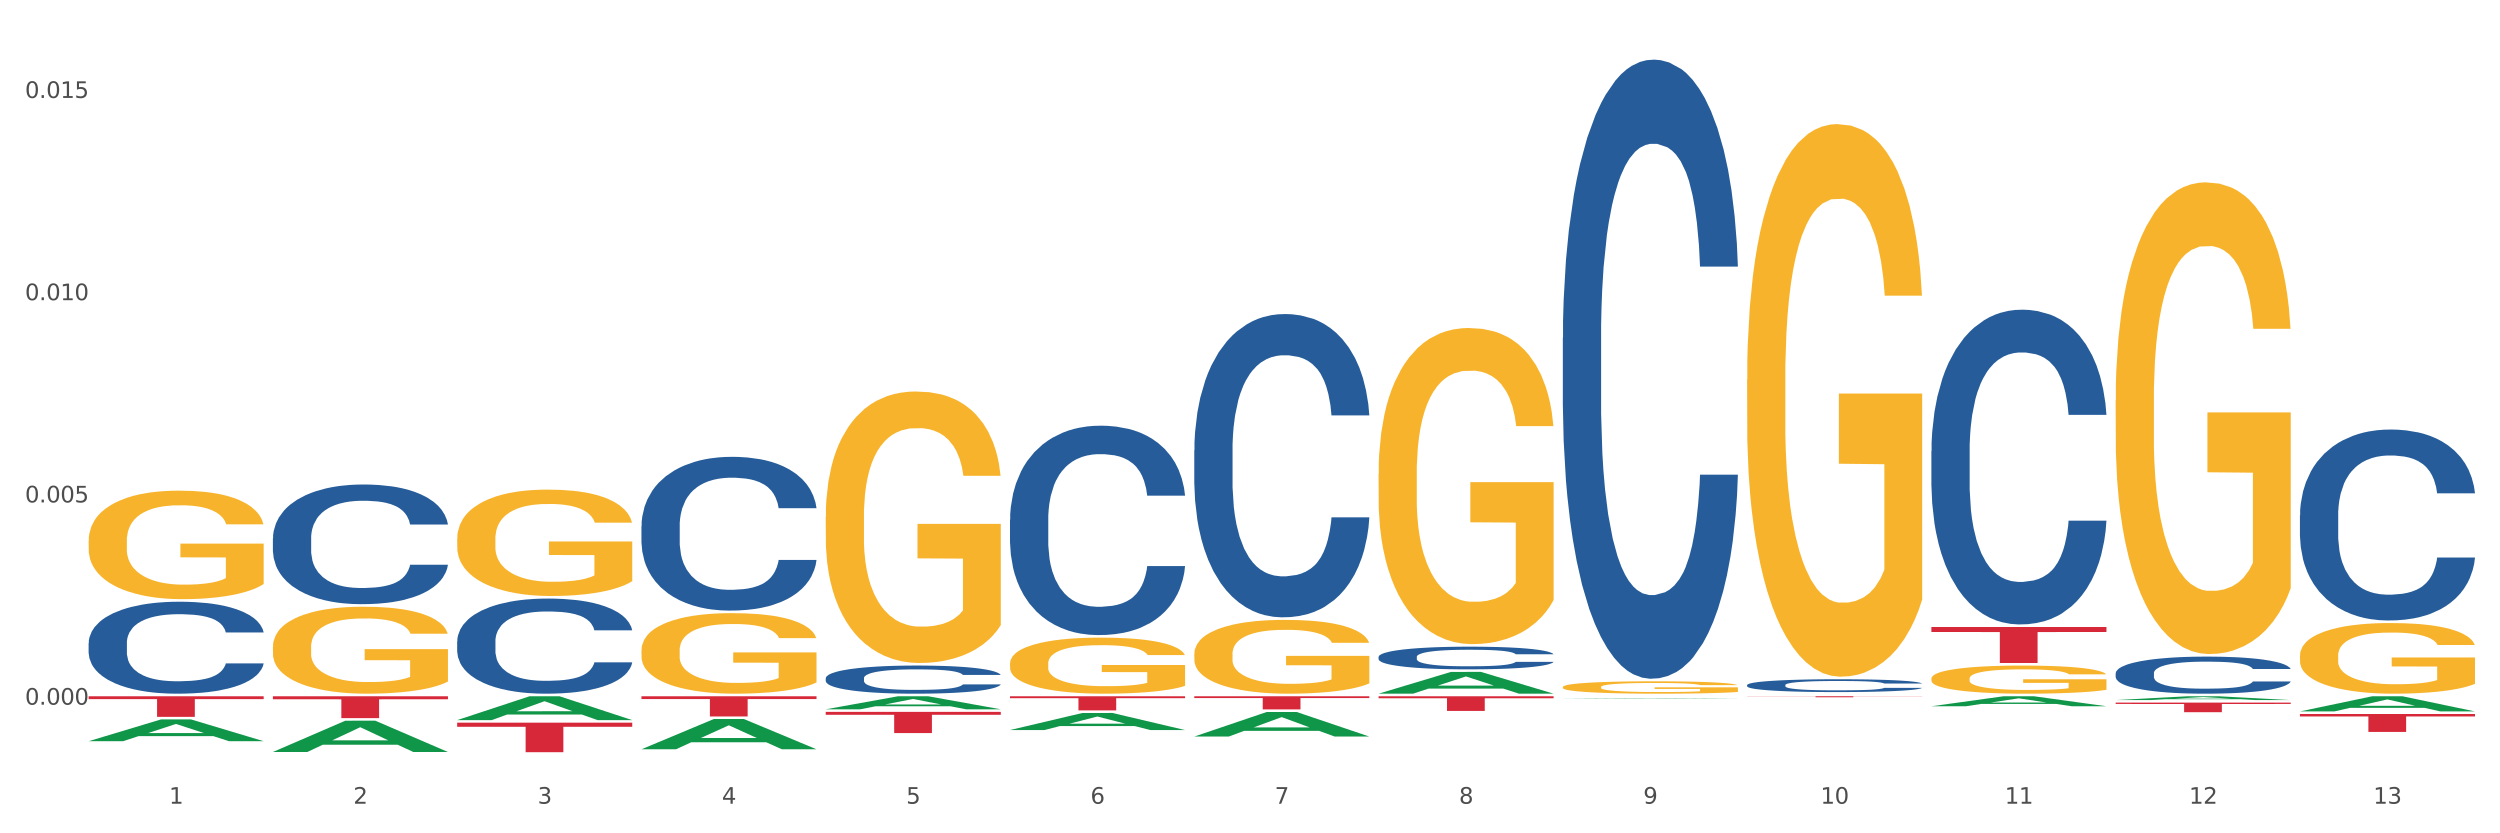
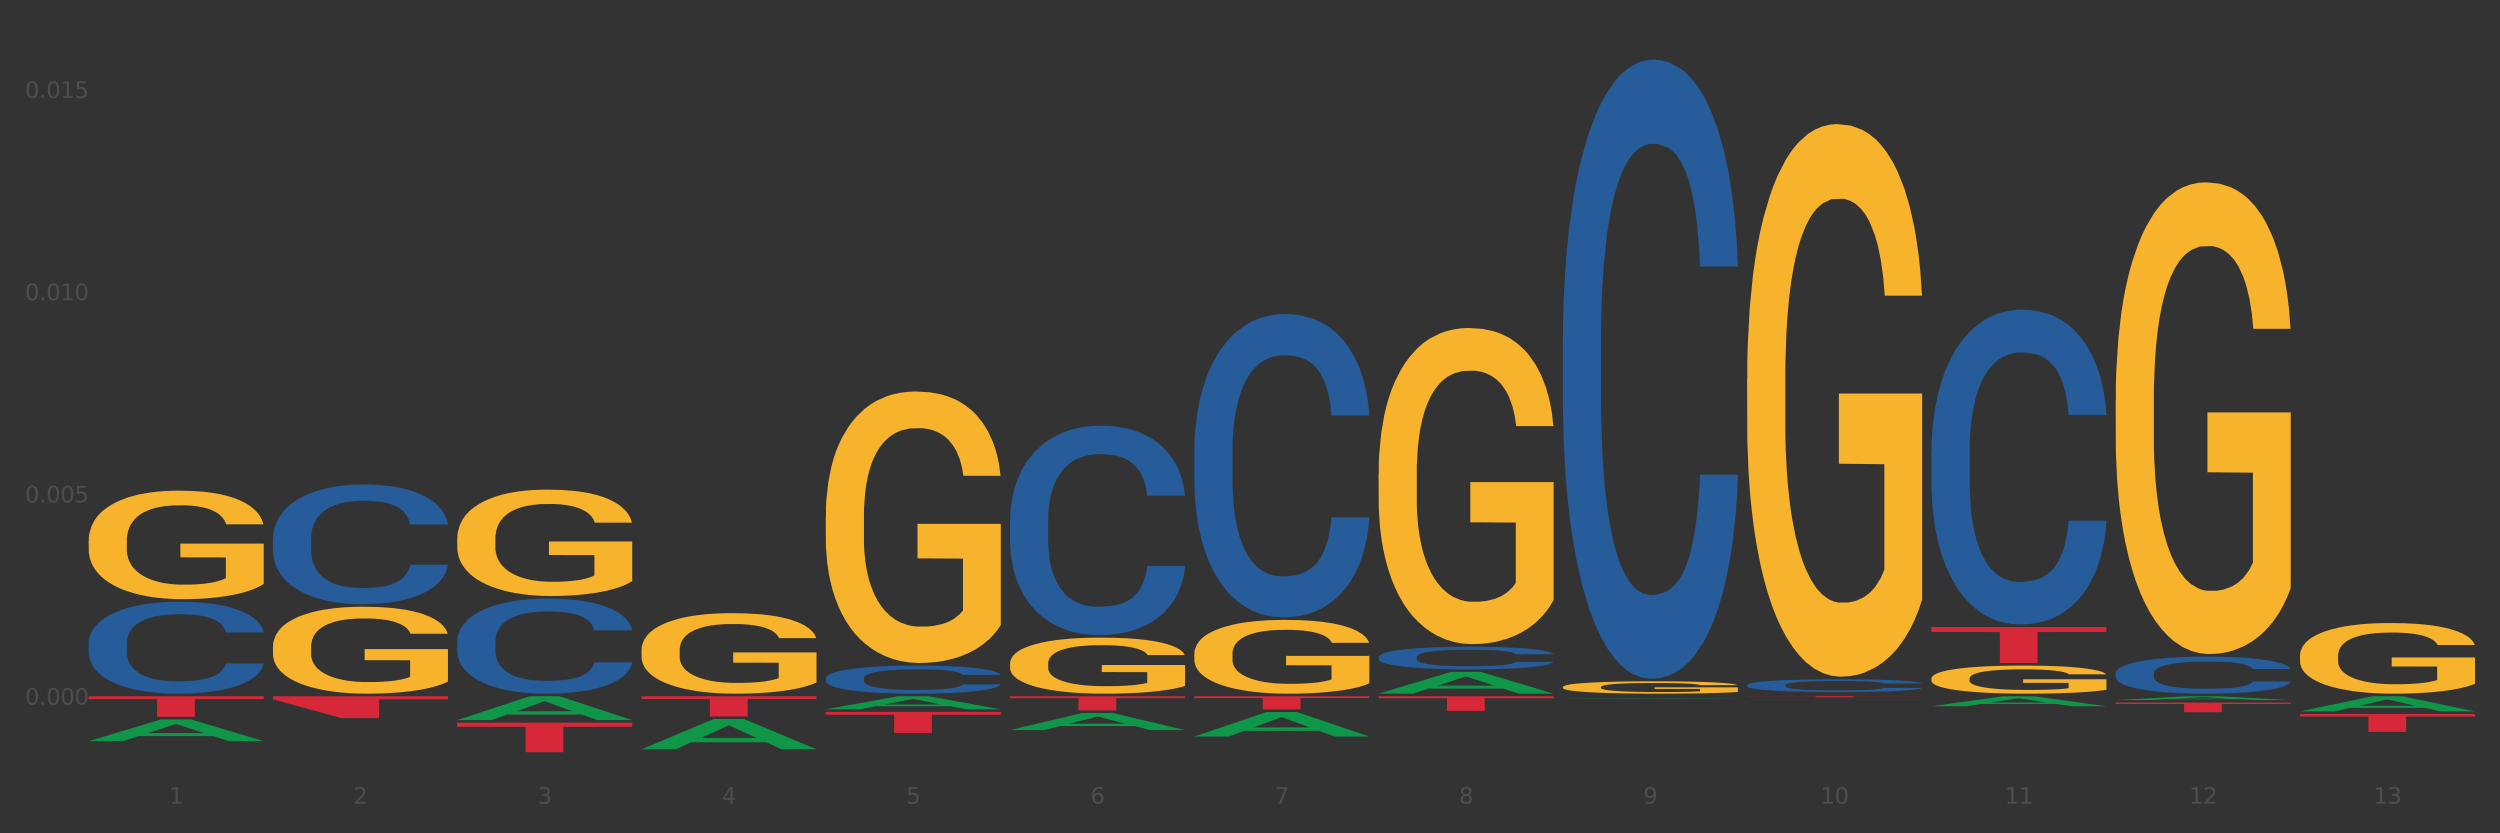
<svg xmlns="http://www.w3.org/2000/svg" xmlns:xlink="http://www.w3.org/1999/xlink" width="1080pt" height="360pt" viewBox="0 0 1080 360" version="1.1">
  <rect x="0" y="0" width="1080" height="360" fill="#333333" stroke="none" />
  <defs>
    <style type="text/css">*{stroke-linejoin: round; stroke-linecap: butt}</style>
  </defs>
  <g id="figure_1">
    <g id="patch_1">
-       <path d="M 0 360  L 1080 360  L 1080 0  L 0 0  z " style="fill: #ffffff; stroke: #ffffff; stroke-linejoin: miter" />
-     </g>
+       </g>
    <g id="axes_1">
      <g id="matplotlib.axis_1">
        <g id="xtick_1">
          <g id="text_1">
            <g style="fill: #4d4d4d" transform="translate(73.043 347.204) scale(0.096 -0.096)">
              <defs>
                <path id="DejaVuSans-31" d="M 794 531  L 1825 531  L 1825 4091  L 703 3866  L 703 4441  L 1819 4666  L 2450 4666  L 2450 531  L 3481 531  L 3481 0  L 794 0  L 794 531  z " transform="scale(0.016)" />
              </defs>
              <use xlink:href="#DejaVuSans-31" />
            </g>
          </g>
        </g>
        <g id="xtick_2">
          <g id="text_2">
            <g style="fill: #4d4d4d" transform="translate(152.65 347.204) scale(0.096 -0.096)">
              <defs>
                <path id="DejaVuSans-32" d="M 1228 531  L 3431 531  L 3431 0  L 469 0  L 469 531  Q 828 903 1448 1529  Q 2069 2156 2228 2338  Q 2531 2678 2651 2914  Q 2772 3150 2772 3378  Q 2772 3750 2511 3984  Q 2250 4219 1831 4219  Q 1534 4219 1204 4116  Q 875 4013 500 3803  L 500 4441  Q 881 4594 1212 4672  Q 1544 4750 1819 4750  Q 2544 4750 2975 4387  Q 3406 4025 3406 3419  Q 3406 3131 3298 2873  Q 3191 2616 2906 2266  Q 2828 2175 2409 1742  Q 1991 1309 1228 531  z " transform="scale(0.016)" />
              </defs>
              <use xlink:href="#DejaVuSans-32" />
            </g>
          </g>
        </g>
        <g id="xtick_3">
          <g id="text_3">
            <g style="fill: #4d4d4d" transform="translate(232.258 347.204) scale(0.096 -0.096)">
              <defs>
                <path id="DejaVuSans-33" d="M 2597 2516  Q 3050 2419 3304 2112  Q 3559 1806 3559 1356  Q 3559 666 3084 287  Q 2609 -91 1734 -91  Q 1441 -91 1130 -33  Q 819 25 488 141  L 488 750  Q 750 597 1062 519  Q 1375 441 1716 441  Q 2309 441 2620 675  Q 2931 909 2931 1356  Q 2931 1769 2642 2001  Q 2353 2234 1838 2234  L 1294 2234  L 1294 2753  L 1863 2753  Q 2328 2753 2575 2939  Q 2822 3125 2822 3475  Q 2822 3834 2567 4026  Q 2313 4219 1838 4219  Q 1578 4219 1281 4162  Q 984 4106 628 3988  L 628 4550  Q 988 4650 1302 4700  Q 1616 4750 1894 4750  Q 2613 4750 3031 4423  Q 3450 4097 3450 3541  Q 3450 3153 3228 2886  Q 3006 2619 2597 2516  z " transform="scale(0.016)" />
              </defs>
              <use xlink:href="#DejaVuSans-33" />
            </g>
          </g>
        </g>
        <g id="xtick_4">
          <g id="text_4">
            <g style="fill: #4d4d4d" transform="translate(311.865 347.204) scale(0.096 -0.096)">
              <defs>
                <path id="DejaVuSans-34" d="M 2419 4116  L 825 1625  L 2419 1625  L 2419 4116  z M 2253 4666  L 3047 4666  L 3047 1625  L 3713 1625  L 3713 1100  L 3047 1100  L 3047 0  L 2419 0  L 2419 1100  L 313 1100  L 313 1709  L 2253 4666  z " transform="scale(0.016)" />
              </defs>
              <use xlink:href="#DejaVuSans-34" />
            </g>
          </g>
        </g>
        <g id="xtick_5">
          <g id="text_5">
            <g style="fill: #4d4d4d" transform="translate(391.473 347.204) scale(0.096 -0.096)">
              <defs>
                <path id="DejaVuSans-35" d="M 691 4666  L 3169 4666  L 3169 4134  L 1269 4134  L 1269 2991  Q 1406 3038 1543 3061  Q 1681 3084 1819 3084  Q 2600 3084 3056 2656  Q 3513 2228 3513 1497  Q 3513 744 3044 326  Q 2575 -91 1722 -91  Q 1428 -91 1123 -41  Q 819 9 494 109  L 494 744  Q 775 591 1075 516  Q 1375 441 1709 441  Q 2250 441 2565 725  Q 2881 1009 2881 1497  Q 2881 1984 2565 2268  Q 2250 2553 1709 2553  Q 1456 2553 1204 2497  Q 953 2441 691 2322  L 691 4666  z " transform="scale(0.016)" />
              </defs>
              <use xlink:href="#DejaVuSans-35" />
            </g>
          </g>
        </g>
        <g id="xtick_6">
          <g id="text_6">
            <g style="fill: #4d4d4d" transform="translate(471.08 347.204) scale(0.096 -0.096)">
              <defs>
                <path id="DejaVuSans-36" d="M 2113 2584  Q 1688 2584 1439 2293  Q 1191 2003 1191 1497  Q 1191 994 1439 701  Q 1688 409 2113 409  Q 2538 409 2786 701  Q 3034 994 3034 1497  Q 3034 2003 2786 2293  Q 2538 2584 2113 2584  z M 3366 4563  L 3366 3988  Q 3128 4100 2886 4159  Q 2644 4219 2406 4219  Q 1781 4219 1451 3797  Q 1122 3375 1075 2522  Q 1259 2794 1537 2939  Q 1816 3084 2150 3084  Q 2853 3084 3261 2657  Q 3669 2231 3669 1497  Q 3669 778 3244 343  Q 2819 -91 2113 -91  Q 1303 -91 875 529  Q 447 1150 447 2328  Q 447 3434 972 4092  Q 1497 4750 2381 4750  Q 2619 4750 2861 4703  Q 3103 4656 3366 4563  z " transform="scale(0.016)" />
              </defs>
              <use xlink:href="#DejaVuSans-36" />
            </g>
          </g>
        </g>
        <g id="xtick_7">
          <g id="text_7">
            <g style="fill: #4d4d4d" transform="translate(550.688 347.204) scale(0.096 -0.096)">
              <defs>
                <path id="DejaVuSans-37" d="M 525 4666  L 3525 4666  L 3525 4397  L 1831 0  L 1172 0  L 2766 4134  L 525 4134  L 525 4666  z " transform="scale(0.016)" />
              </defs>
              <use xlink:href="#DejaVuSans-37" />
            </g>
          </g>
        </g>
        <g id="xtick_8">
          <g id="text_8">
            <g style="fill: #4d4d4d" transform="translate(630.295 347.204) scale(0.096 -0.096)">
              <defs>
                <path id="DejaVuSans-38" d="M 2034 2216  Q 1584 2216 1326 1975  Q 1069 1734 1069 1313  Q 1069 891 1326 650  Q 1584 409 2034 409  Q 2484 409 2743 651  Q 3003 894 3003 1313  Q 3003 1734 2745 1975  Q 2488 2216 2034 2216  z M 1403 2484  Q 997 2584 770 2862  Q 544 3141 544 3541  Q 544 4100 942 4425  Q 1341 4750 2034 4750  Q 2731 4750 3128 4425  Q 3525 4100 3525 3541  Q 3525 3141 3298 2862  Q 3072 2584 2669 2484  Q 3125 2378 3379 2068  Q 3634 1759 3634 1313  Q 3634 634 3220 271  Q 2806 -91 2034 -91  Q 1263 -91 848 271  Q 434 634 434 1313  Q 434 1759 690 2068  Q 947 2378 1403 2484  z M 1172 3481  Q 1172 3119 1398 2916  Q 1625 2713 2034 2713  Q 2441 2713 2670 2916  Q 2900 3119 2900 3481  Q 2900 3844 2670 4047  Q 2441 4250 2034 4250  Q 1625 4250 1398 4047  Q 1172 3844 1172 3481  z " transform="scale(0.016)" />
              </defs>
              <use xlink:href="#DejaVuSans-38" />
            </g>
          </g>
        </g>
        <g id="xtick_9">
          <g id="text_9">
            <g style="fill: #4d4d4d" transform="translate(709.902 347.204) scale(0.096 -0.096)">
              <defs>
                <path id="DejaVuSans-39" d="M 703 97  L 703 672  Q 941 559 1184 500  Q 1428 441 1663 441  Q 2288 441 2617 861  Q 2947 1281 2994 2138  Q 2813 1869 2534 1725  Q 2256 1581 1919 1581  Q 1219 1581 811 2004  Q 403 2428 403 3163  Q 403 3881 828 4315  Q 1253 4750 1959 4750  Q 2769 4750 3195 4129  Q 3622 3509 3622 2328  Q 3622 1225 3098 567  Q 2575 -91 1691 -91  Q 1453 -91 1209 -44  Q 966 3 703 97  z M 1959 2075  Q 2384 2075 2632 2365  Q 2881 2656 2881 3163  Q 2881 3666 2632 3958  Q 2384 4250 1959 4250  Q 1534 4250 1286 3958  Q 1038 3666 1038 3163  Q 1038 2656 1286 2365  Q 1534 2075 1959 2075  z " transform="scale(0.016)" />
              </defs>
              <use xlink:href="#DejaVuSans-39" />
            </g>
          </g>
        </g>
        <g id="xtick_10">
          <g id="text_10">
            <g style="fill: #4d4d4d" transform="translate(786.456 347.204) scale(0.096 -0.096)">
              <defs>
                <path id="DejaVuSans-30" d="M 2034 4250  Q 1547 4250 1301 3770  Q 1056 3291 1056 2328  Q 1056 1369 1301 889  Q 1547 409 2034 409  Q 2525 409 2770 889  Q 3016 1369 3016 2328  Q 3016 3291 2770 3770  Q 2525 4250 2034 4250  z M 2034 4750  Q 2819 4750 3233 4129  Q 3647 3509 3647 2328  Q 3647 1150 3233 529  Q 2819 -91 2034 -91  Q 1250 -91 836 529  Q 422 1150 422 2328  Q 422 3509 836 4129  Q 1250 4750 2034 4750  z " transform="scale(0.016)" />
              </defs>
              <use xlink:href="#DejaVuSans-31" />
              <use xlink:href="#DejaVuSans-30" transform="translate(63.623 0)" />
            </g>
          </g>
        </g>
        <g id="xtick_11">
          <g id="text_11">
            <g style="fill: #4d4d4d" transform="translate(866.063 347.204) scale(0.096 -0.096)">
              <use xlink:href="#DejaVuSans-31" />
              <use xlink:href="#DejaVuSans-31" transform="translate(63.623 0)" />
            </g>
          </g>
        </g>
        <g id="xtick_12">
          <g id="text_12">
            <g style="fill: #4d4d4d" transform="translate(945.671 347.204) scale(0.096 -0.096)">
              <use xlink:href="#DejaVuSans-31" />
              <use xlink:href="#DejaVuSans-32" transform="translate(63.623 0)" />
            </g>
          </g>
        </g>
        <g id="xtick_13">
          <g id="text_13">
            <g style="fill: #4d4d4d" transform="translate(1025.278 347.204) scale(0.096 -0.096)">
              <use xlink:href="#DejaVuSans-31" />
              <use xlink:href="#DejaVuSans-33" transform="translate(63.623 0)" />
            </g>
          </g>
        </g>
        <g id="xtick_14" />
        <g id="xtick_15" />
        <g id="xtick_16" />
        <g id="xtick_17" />
        <g id="xtick_18" />
        <g id="xtick_19" />
        <g id="xtick_20" />
        <g id="xtick_21" />
        <g id="xtick_22" />
        <g id="xtick_23" />
        <g id="xtick_24" />
        <g id="xtick_25" />
      </g>
      <g id="matplotlib.axis_2">
        <g id="ytick_1">
          <g id="text_14">
            <g style="fill: #4d4d4d" transform="translate(10.8 304.422) scale(0.096 -0.096)">
              <defs>
                <path id="DejaVuSans-2e" d="M 684 794  L 1344 794  L 1344 0  L 684 0  L 684 794  z " transform="scale(0.016)" />
              </defs>
              <use xlink:href="#DejaVuSans-30" />
              <use xlink:href="#DejaVuSans-2e" transform="translate(63.623 0)" />
              <use xlink:href="#DejaVuSans-30" transform="translate(95.41 0)" />
              <use xlink:href="#DejaVuSans-30" transform="translate(159.033 0)" />
              <use xlink:href="#DejaVuSans-30" transform="translate(222.656 0)" />
            </g>
          </g>
        </g>
        <g id="ytick_2">
          <g id="text_15">
            <g style="fill: #4d4d4d" transform="translate(10.8 217.053) scale(0.096 -0.096)">
              <use xlink:href="#DejaVuSans-30" />
              <use xlink:href="#DejaVuSans-2e" transform="translate(63.623 0)" />
              <use xlink:href="#DejaVuSans-30" transform="translate(95.41 0)" />
              <use xlink:href="#DejaVuSans-30" transform="translate(159.033 0)" />
              <use xlink:href="#DejaVuSans-35" transform="translate(222.656 0)" />
            </g>
          </g>
        </g>
        <g id="ytick_3">
          <g id="text_16">
            <g style="fill: #4d4d4d" transform="translate(10.8 129.683) scale(0.096 -0.096)">
              <use xlink:href="#DejaVuSans-30" />
              <use xlink:href="#DejaVuSans-2e" transform="translate(63.623 0)" />
              <use xlink:href="#DejaVuSans-30" transform="translate(95.41 0)" />
              <use xlink:href="#DejaVuSans-31" transform="translate(159.033 0)" />
              <use xlink:href="#DejaVuSans-30" transform="translate(222.656 0)" />
            </g>
          </g>
        </g>
        <g id="ytick_4">
          <g id="text_17">
            <g style="fill: #4d4d4d" transform="translate(10.8 42.314) scale(0.096 -0.096)">
              <use xlink:href="#DejaVuSans-30" />
              <use xlink:href="#DejaVuSans-2e" transform="translate(63.623 0)" />
              <use xlink:href="#DejaVuSans-30" transform="translate(95.41 0)" />
              <use xlink:href="#DejaVuSans-31" transform="translate(159.033 0)" />
              <use xlink:href="#DejaVuSans-35" transform="translate(222.656 0)" />
            </g>
          </g>
        </g>
        <g id="ytick_5" />
        <g id="ytick_6" />
        <g id="ytick_7" />
      </g>
      <g id="PolyCollection_1">
        <path d="M 38.283 320.184  L 38.361 320.176  L 69.547 310.791  L 82.49 310.782  L 113.91 320.202  L 98.941 320.202  L 92.158 318.009  L 59.958 318.009  L 59.724 318.044  L 53.175 320.202  L 38.283 320.202  L 38.283 320.184  L 64.012 316.699  L 88.103 316.691  L 76.175 312.79  L 76.019 312.772  L 75.863 312.799  L 63.934 316.691  L 64.012 316.699  L 38.283 320.184  z " clip-path="url(#p91adb3e85c)" style="fill: #109648" />
        <path d="M 436.32 300.774  L 511.948 300.774  L 511.948 301.626  L 482.199 301.631  L 482.199 306.9  L 465.89 306.9  L 465.89 301.631  L 436.32 301.626  L 436.32 300.78  L 436.32 300.774  z " clip-path="url(#p91adb3e85c)" style="fill: #d62839" />
        <path d="M 515.928 300.774  L 591.555 300.774  L 591.555 301.566  L 561.806 301.572  L 561.806 306.473  L 545.498 306.473  L 545.498 301.572  L 515.928 301.566  L 515.928 300.78  L 515.928 300.774  z " clip-path="url(#p91adb3e85c)" style="fill: #d62839" />
        <path d="M 595.535 300.774  L 671.163 300.774  L 671.163 301.655  L 641.413 301.661  L 641.413 307.113  L 625.105 307.113  L 625.105 301.661  L 595.535 301.655  L 595.535 300.78  L 595.535 300.774  z " clip-path="url(#p91adb3e85c)" style="fill: #d62839" />
        <path d="M 754.75 300.774  L 830.378 300.774  L 830.378 300.837  L 800.628 300.837  L 800.628 301.224  L 784.32 301.224  L 784.32 300.837  L 754.75 300.837  L 754.75 300.775  L 754.75 300.774  z " clip-path="url(#p91adb3e85c)" style="fill: #d62839" />
        <path d="M 834.358 270.864  L 909.985 270.864  L 909.985 273.027  L 880.236 273.042  L 880.236 286.43  L 863.928 286.43  L 863.928 273.042  L 834.358 273.027  L 834.358 270.879  L 834.358 270.864  z " clip-path="url(#p91adb3e85c)" style="fill: #d62839" />
        <path d="M 913.965 303.538  L 989.593 303.538  L 989.593 304.112  L 959.843 304.116  L 959.843 307.67  L 943.535 307.67  L 943.535 304.116  L 913.965 304.112  L 913.965 303.542  L 913.965 303.538  z " clip-path="url(#p91adb3e85c)" style="fill: #d62839" />
        <path d="M 993.573 308.438  L 1069.2 308.438  L 1069.2 309.516  L 1039.451 309.523  L 1039.451 316.197  L 1023.143 316.197  L 1023.143 309.523  L 993.573 309.516  L 993.573 308.445  L 993.573 308.438  z " clip-path="url(#p91adb3e85c)" style="fill: #d62839" />
        <path d="M 834.358 293.142  L 834.447 293.131  L 834.447 292.732  L 834.626 292.388  L 835.519 291.556  L 836.858 290.868  L 837.84 290.502  L 838.822 290.203  L 839.983 289.904  L 841.412 289.593  L 844.001 289.138  L 845.608 288.905  L 847.573 288.661  L 851.144 288.306  L 853.733 288.107  L 856.412 287.94  L 860.787 287.741  L 863.644 287.652  L 866.68 287.586  L 870.341 287.541  L 873.109 287.53  L 879.181 287.563  L 884.359 287.663  L 886.859 287.741  L 890.074 287.874  L 891.77 287.963  L 894.538 288.14  L 897.395 288.373  L 899.36 288.573  L 902.306 288.95  L 904.538 289.327  L 906.592 289.793  L 907.664 290.114  L 908.467 290.414  L 909.181 290.757  L 909.896 291.301  L 893.824 291.301  L 893.199 290.913  L 892.217 290.547  L 890.788 290.192  L 889.538 289.97  L 887.395 289.693  L 885.431 289.515  L 883.377 289.382  L 880.877 289.271  L 878.913 289.216  L 876.145 289.172  L 870.698 289.183  L 867.037 289.271  L 864.537 289.382  L 862.93 289.482  L 861.502 289.593  L 859.894 289.748  L 858.019 289.981  L 856.68 290.192  L 855.341 290.458  L 854.269 290.724  L 853.287 291.035  L 852.483 291.367  L 851.858 291.711  L 851.323 292.133  L 850.876 292.831  L 850.876 294.351  L 851.055 294.695  L 851.501 295.149  L 852.037 295.493  L 852.93 295.904  L 853.733 296.181  L 855.251 296.58  L 856.948 296.913  L 858.287 297.123  L 859.626 297.301  L 861.948 297.545  L 864.537 297.745  L 866.77 297.867  L 869.805 297.977  L 871.859 298.022  L 873.645 298.044  L 878.02 298.044  L 881.145 298.011  L 884.627 297.933  L 887.306 297.833  L 889.538 297.711  L 892.038 297.512  L 893.645 297.323  L 893.645 295.005  L 874.002 294.994  L 874.002 293.452  L 909.985 293.452  L 909.985 297.977  L 908.467 298.21  L 906.771 298.421  L 904.985 298.61  L 902.306 298.842  L 899.092 299.064  L 896.235 299.22  L 893.199 299.353  L 889.627 299.475  L 884.984 299.586  L 882.127 299.63  L 878.556 299.663  L 874.359 299.674  L 870.698 299.652  L 867.127 299.597  L 863.377 299.497  L 859.716 299.353  L 856.948 299.208  L 854.18 299.031  L 851.233 298.798  L 848.912 298.576  L 847.126 298.377  L 845.162 298.122  L 843.019 297.789  L 841.412 297.489  L 839.983 297.179  L 838.465 296.78  L 837.394 296.436  L 836.322 296.003  L 835.697 295.682  L 834.983 295.183  L 834.447 294.484  L 834.358 293.142  z " clip-path="url(#p91adb3e85c)" style="fill: #f7b32b" />
        <path d="M 754.75 163.917  L 754.84 163.699  L 754.84 155.85  L 755.018 149.091  L 755.911 132.738  L 757.25 119.221  L 758.233 112.026  L 759.215 106.139  L 760.376 100.252  L 761.804 94.147  L 764.394 85.208  L 766.001 80.63  L 767.965 75.833  L 771.537 68.856  L 774.126 64.931  L 776.805 61.661  L 781.18 57.736  L 784.037 55.992  L 787.073 54.684  L 790.734 53.812  L 793.501 53.594  L 799.573 54.248  L 804.752 56.21  L 807.252 57.736  L 810.466 60.353  L 812.163 62.097  L 814.931 65.586  L 817.788 70.164  L 819.752 74.089  L 822.699 81.502  L 824.931 88.915  L 826.985 98.072  L 828.056 104.395  L 828.86 110.281  L 829.574 117.04  L 830.288 127.724  L 814.216 127.724  L 813.591 120.093  L 812.609 112.898  L 811.181 105.921  L 809.931 101.56  L 807.788 96.11  L 805.823 92.621  L 803.77 90.005  L 801.27 87.824  L 799.305 86.734  L 796.537 85.862  L 791.091 86.08  L 787.43 87.824  L 784.93 90.005  L 783.323 91.967  L 781.894 94.147  L 780.287 97.2  L 778.412 101.778  L 777.072 105.921  L 775.733 111.154  L 774.662 116.386  L 773.68 122.491  L 772.876 129.032  L 772.251 135.791  L 771.715 144.076  L 771.269 157.812  L 771.269 187.682  L 771.447 194.441  L 771.894 203.38  L 772.429 210.139  L 773.322 218.206  L 774.126 223.657  L 775.644 231.506  L 777.34 238.046  L 778.68 242.189  L 780.019 245.677  L 782.34 250.474  L 784.93 254.399  L 787.162 256.797  L 790.198 258.977  L 792.251 259.849  L 794.037 260.285  L 798.412 260.285  L 801.537 259.631  L 805.02 258.105  L 807.698 256.143  L 809.931 253.744  L 812.431 249.82  L 814.038 246.113  L 814.038 200.545  L 794.394 200.327  L 794.394 170.021  L 830.378 170.021  L 830.378 258.977  L 828.86 263.556  L 827.163 267.698  L 825.377 271.405  L 822.699 275.983  L 819.484 280.344  L 816.627 283.396  L 813.591 286.013  L 810.02 288.411  L 805.377 290.591  L 802.52 291.464  L 798.948 292.118  L 794.752 292.336  L 791.091 291.9  L 787.519 290.809  L 783.769 288.847  L 780.108 286.013  L 777.34 283.178  L 774.572 279.69  L 771.626 275.111  L 769.304 270.751  L 767.519 266.826  L 765.554 261.812  L 763.411 255.271  L 761.804 249.384  L 760.376 243.279  L 758.858 235.43  L 757.786 228.671  L 756.715 220.168  L 756.09 213.845  L 755.375 204.034  L 754.84 190.298  L 754.75 163.917  z " clip-path="url(#p91adb3e85c)" style="fill: #f7b32b" />
        <path d="M 675.143 296.799  L 675.232 296.794  L 675.232 296.618  L 675.411 296.467  L 676.304 296.1  L 677.643 295.798  L 678.625 295.637  L 679.607 295.505  L 680.768 295.373  L 682.197 295.236  L 684.786 295.036  L 686.393 294.933  L 688.358 294.826  L 691.929 294.67  L 694.518 294.582  L 697.197 294.509  L 701.572 294.421  L 704.429 294.382  L 707.465 294.352  L 711.126 294.333  L 713.894 294.328  L 719.966 294.343  L 725.144 294.387  L 727.644 294.421  L 730.859 294.479  L 732.555 294.518  L 735.323 294.597  L 738.18 294.699  L 740.145 294.787  L 743.091 294.953  L 745.323 295.119  L 747.377 295.324  L 748.449 295.466  L 749.252 295.597  L 749.966 295.749  L 750.681 295.988  L 734.609 295.988  L 733.984 295.817  L 733.002 295.656  L 731.573 295.5  L 730.323 295.402  L 728.18 295.28  L 726.216 295.202  L 724.162 295.143  L 721.662 295.095  L 719.698 295.07  L 716.93 295.051  L 711.483 295.056  L 707.822 295.095  L 705.322 295.143  L 703.715 295.187  L 702.287 295.236  L 700.679 295.305  L 698.804 295.407  L 697.465 295.5  L 696.126 295.617  L 695.054 295.734  L 694.072 295.871  L 693.268 296.017  L 692.643 296.169  L 692.108 296.354  L 691.661 296.662  L 691.661 297.331  L 691.84 297.482  L 692.286 297.682  L 692.822 297.834  L 693.715 298.014  L 694.518 298.136  L 696.036 298.312  L 697.733 298.459  L 699.072 298.551  L 700.411 298.629  L 702.733 298.737  L 705.322 298.825  L 707.555 298.878  L 710.59 298.927  L 712.644 298.947  L 714.43 298.957  L 718.805 298.957  L 721.93 298.942  L 725.412 298.908  L 728.091 298.864  L 730.323 298.81  L 732.823 298.722  L 734.43 298.639  L 734.43 297.619  L 714.787 297.614  L 714.787 296.935  L 750.77 296.935  L 750.77 298.927  L 749.252 299.03  L 747.556 299.123  L 745.77 299.206  L 743.091 299.308  L 739.877 299.406  L 737.02 299.474  L 733.984 299.533  L 730.412 299.586  L 725.769 299.635  L 722.912 299.655  L 719.341 299.669  L 715.144 299.674  L 711.483 299.665  L 707.912 299.64  L 704.162 299.596  L 700.501 299.533  L 697.733 299.469  L 694.965 299.391  L 692.018 299.289  L 689.697 299.191  L 687.911 299.103  L 685.947 298.991  L 683.804 298.844  L 682.197 298.712  L 680.768 298.576  L 679.25 298.4  L 678.179 298.249  L 677.107 298.058  L 676.482 297.917  L 675.768 297.697  L 675.232 297.389  L 675.143 296.799  z " clip-path="url(#p91adb3e85c)" style="fill: #f7b32b" />
        <path d="M 595.535 204.801  L 595.625 204.676  L 595.625 200.186  L 595.803 196.32  L 596.696 186.965  L 598.036 179.233  L 599.018 175.117  L 600 171.749  L 601.161 168.381  L 602.589 164.889  L 605.179 159.775  L 606.786 157.156  L 608.75 154.412  L 612.322 150.421  L 614.911 148.176  L 617.59 146.305  L 621.965 144.06  L 624.822 143.062  L 627.858 142.314  L 631.519 141.815  L 634.287 141.69  L 640.358 142.065  L 645.537 143.187  L 648.037 144.06  L 651.251 145.557  L 652.948 146.555  L 655.716 148.55  L 658.573 151.169  L 660.537 153.415  L 663.484 157.655  L 665.716 161.896  L 667.77 167.134  L 668.841 170.751  L 669.645 174.119  L 670.359 177.985  L 671.073 184.097  L 655.001 184.097  L 654.376 179.731  L 653.394 175.616  L 651.966 171.624  L 650.716 169.13  L 648.573 166.012  L 646.608 164.016  L 644.555 162.519  L 642.055 161.272  L 640.09 160.649  L 637.322 160.15  L 631.876 160.274  L 628.215 161.272  L 625.715 162.519  L 624.108 163.642  L 622.679 164.889  L 621.072 166.635  L 619.197 169.255  L 617.857 171.624  L 616.518 174.618  L 615.447 177.611  L 614.465 181.103  L 613.661 184.845  L 613.036 188.712  L 612.5 193.451  L 612.054 201.309  L 612.054 218.396  L 612.232 222.263  L 612.679 227.376  L 613.214 231.243  L 614.107 235.858  L 614.911 238.976  L 616.429 243.466  L 618.125 247.208  L 619.465 249.577  L 620.804 251.573  L 623.125 254.317  L 625.715 256.562  L 627.947 257.934  L 630.983 259.181  L 633.036 259.68  L 634.822 259.929  L 639.197 259.929  L 642.322 259.555  L 645.805 258.682  L 648.483 257.56  L 650.716 256.188  L 653.216 253.943  L 654.823 251.822  L 654.823 225.755  L 635.179 225.63  L 635.179 208.293  L 671.163 208.293  L 671.163 259.181  L 669.645 261.8  L 667.948 264.17  L 666.162 266.29  L 663.484 268.91  L 660.269 271.404  L 657.412 273.15  L 654.376 274.647  L 650.805 276.019  L 646.162 277.266  L 643.305 277.765  L 639.733 278.139  L 635.537 278.264  L 631.876 278.015  L 628.304 277.391  L 624.554 276.268  L 620.893 274.647  L 618.125 273.026  L 615.357 271.03  L 612.411 268.411  L 610.089 265.916  L 608.304 263.671  L 606.339 260.803  L 604.196 257.061  L 602.589 253.693  L 601.161 250.201  L 599.643 245.711  L 598.571 241.844  L 597.5 236.98  L 596.875 233.363  L 596.16 227.75  L 595.625 219.893  L 595.535 204.801  z " clip-path="url(#p91adb3e85c)" style="fill: #f7b32b" />
        <path d="M 515.928 282.523  L 516.017 282.494  L 516.017 281.446  L 516.196 280.543  L 517.089 278.359  L 518.428 276.554  L 519.41 275.593  L 520.392 274.807  L 521.553 274.02  L 522.982 273.205  L 525.571 272.011  L 527.178 271.4  L 529.143 270.759  L 532.714 269.827  L 535.303 269.303  L 537.982 268.866  L 542.357 268.342  L 545.214 268.109  L 548.25 267.935  L 551.911 267.818  L 554.679 267.789  L 560.751 267.876  L 565.929 268.138  L 568.429 268.342  L 571.644 268.692  L 573.34 268.925  L 576.108 269.39  L 578.965 270.002  L 580.93 270.526  L 583.876 271.516  L 586.108 272.506  L 588.162 273.729  L 589.234 274.574  L 590.037 275.36  L 590.751 276.263  L 591.466 277.689  L 575.394 277.689  L 574.769 276.67  L 573.787 275.709  L 572.358 274.778  L 571.108 274.195  L 568.965 273.467  L 567.001 273.001  L 564.947 272.652  L 562.447 272.361  L 560.483 272.215  L 557.715 272.099  L 552.268 272.128  L 548.607 272.361  L 546.107 272.652  L 544.5 272.914  L 543.072 273.205  L 541.464 273.613  L 539.589 274.224  L 538.25 274.778  L 536.911 275.476  L 535.839 276.175  L 534.857 276.991  L 534.053 277.864  L 533.428 278.767  L 532.893 279.873  L 532.446 281.708  L 532.446 285.697  L 532.625 286.6  L 533.071 287.794  L 533.607 288.696  L 534.5 289.774  L 535.303 290.502  L 536.821 291.55  L 538.518 292.424  L 539.857 292.977  L 541.197 293.443  L 543.518 294.083  L 546.107 294.608  L 548.34 294.928  L 551.375 295.219  L 553.429 295.336  L 555.215 295.394  L 559.59 295.394  L 562.715 295.306  L 566.197 295.103  L 568.876 294.841  L 571.108 294.52  L 573.608 293.996  L 575.215 293.501  L 575.215 287.415  L 555.572 287.386  L 555.572 283.339  L 591.555 283.339  L 591.555 295.219  L 590.037 295.831  L 588.341 296.384  L 586.555 296.879  L 583.876 297.49  L 580.662 298.073  L 577.805 298.48  L 574.769 298.83  L 571.197 299.15  L 566.554 299.441  L 563.697 299.558  L 560.126 299.645  L 555.929 299.674  L 552.268 299.616  L 548.697 299.47  L 544.947 299.208  L 541.286 298.83  L 538.518 298.451  L 535.75 297.985  L 532.803 297.374  L 530.482 296.792  L 528.696 296.267  L 526.732 295.598  L 524.589 294.724  L 522.982 293.938  L 521.553 293.123  L 520.035 292.074  L 518.964 291.172  L 517.892 290.036  L 517.267 289.191  L 516.553 287.881  L 516.017 286.047  L 515.928 282.523  z " clip-path="url(#p91adb3e85c)" style="fill: #f7b32b" />
        <path d="M 436.32 286.647  L 436.41 286.625  L 436.41 285.828  L 436.588 285.143  L 437.481 283.484  L 438.821 282.112  L 439.803 281.383  L 440.785 280.785  L 441.946 280.188  L 443.374 279.569  L 445.964 278.662  L 447.571 278.197  L 449.535 277.711  L 453.107 277.003  L 455.696 276.605  L 458.375 276.273  L 462.75 275.875  L 465.607 275.698  L 468.643 275.565  L 472.304 275.477  L 475.072 275.455  L 481.143 275.521  L 486.322 275.72  L 488.822 275.875  L 492.036 276.14  L 493.733 276.317  L 496.501 276.671  L 499.358 277.136  L 501.322 277.534  L 504.269 278.286  L 506.501 279.038  L 508.555 279.967  L 509.626 280.608  L 510.43 281.206  L 511.144 281.891  L 511.858 282.975  L 495.786 282.975  L 495.161 282.201  L 494.179 281.471  L 492.751 280.763  L 491.501 280.321  L 489.358 279.768  L 487.393 279.414  L 485.34 279.149  L 482.84 278.927  L 480.875 278.817  L 478.107 278.728  L 472.661 278.75  L 469 278.927  L 466.5 279.149  L 464.893 279.348  L 463.464 279.569  L 461.857 279.878  L 459.982 280.343  L 458.643 280.763  L 457.303 281.294  L 456.232 281.825  L 455.25 282.444  L 454.446 283.108  L 453.821 283.793  L 453.285 284.634  L 452.839 286.027  L 452.839 289.058  L 453.017 289.743  L 453.464 290.65  L 454 291.336  L 454.892 292.154  L 455.696 292.707  L 457.214 293.503  L 458.91 294.167  L 460.25 294.587  L 461.589 294.941  L 463.911 295.428  L 466.5 295.826  L 468.732 296.069  L 471.768 296.29  L 473.822 296.379  L 475.607 296.423  L 479.982 296.423  L 483.107 296.357  L 486.59 296.202  L 489.268 296.003  L 491.501 295.759  L 494.001 295.361  L 495.608 294.985  L 495.608 290.363  L 475.964 290.34  L 475.964 287.266  L 511.948 287.266  L 511.948 296.29  L 510.43 296.755  L 508.733 297.175  L 506.947 297.551  L 504.269 298.015  L 501.054 298.458  L 498.197 298.767  L 495.161 299.033  L 491.59 299.276  L 486.947 299.497  L 484.09 299.586  L 480.518 299.652  L 476.322 299.674  L 472.661 299.63  L 469.089 299.519  L 465.339 299.32  L 461.678 299.033  L 458.91 298.745  L 456.142 298.391  L 453.196 297.927  L 450.874 297.485  L 449.089 297.086  L 447.124 296.578  L 444.981 295.914  L 443.374 295.317  L 441.946 294.698  L 440.428 293.901  L 439.356 293.216  L 438.285 292.353  L 437.66 291.712  L 436.945 290.716  L 436.41 289.323  L 436.32 286.647  z " clip-path="url(#p91adb3e85c)" style="fill: #f7b32b" />
        <path d="M 356.713 223.323  L 356.802 223.216  L 356.802 219.36  L 356.981 216.039  L 357.874 208.005  L 359.213 201.364  L 360.195 197.829  L 361.177 194.936  L 362.338 192.044  L 363.767 189.045  L 366.356 184.653  L 367.963 182.403  L 369.928 180.047  L 373.499 176.619  L 376.089 174.691  L 378.767 173.084  L 383.142 171.156  L 385.999 170.299  L 389.035 169.656  L 392.696 169.228  L 395.464 169.121  L 401.536 169.442  L 406.714 170.406  L 409.214 171.156  L 412.429 172.441  L 414.125 173.298  L 416.893 175.012  L 419.75 177.262  L 421.715 179.19  L 424.661 182.832  L 426.893 186.474  L 428.947 190.973  L 430.019 194.08  L 430.822 196.972  L 431.536 200.292  L 432.251 205.541  L 416.179 205.541  L 415.554 201.792  L 414.572 198.257  L 413.143 194.829  L 411.893 192.687  L 409.75 190.009  L 407.786 188.295  L 405.732 187.01  L 403.232 185.938  L 401.268 185.403  L 398.5 184.974  L 393.053 185.081  L 389.392 185.938  L 386.892 187.01  L 385.285 187.974  L 383.857 189.045  L 382.249 190.545  L 380.374 192.794  L 379.035 194.829  L 377.696 197.4  L 376.624 199.971  L 375.642 202.97  L 374.838 206.184  L 374.213 209.505  L 373.678 213.575  L 373.231 220.324  L 373.231 234.999  L 373.41 238.32  L 373.856 242.712  L 374.392 246.033  L 375.285 249.996  L 376.089 252.674  L 377.606 256.53  L 379.303 259.744  L 380.642 261.779  L 381.982 263.493  L 384.303 265.85  L 386.892 267.778  L 389.125 268.956  L 392.16 270.027  L 394.214 270.456  L 396 270.67  L 400.375 270.67  L 403.5 270.349  L 406.982 269.599  L 409.661 268.635  L 411.893 267.456  L 414.393 265.528  L 416 263.707  L 416 241.319  L 396.357 241.212  L 396.357 226.323  L 432.34 226.323  L 432.34 270.027  L 430.822 272.277  L 429.126 274.312  L 427.34 276.133  L 424.661 278.383  L 421.447 280.525  L 418.59 282.025  L 415.554 283.31  L 411.982 284.488  L 407.339 285.56  L 404.482 285.988  L 400.911 286.31  L 396.714 286.417  L 393.053 286.202  L 389.482 285.667  L 385.732 284.703  L 382.071 283.31  L 379.303 281.918  L 376.535 280.204  L 373.588 277.954  L 371.267 275.812  L 369.481 273.884  L 367.517 271.42  L 365.374 268.206  L 363.767 265.314  L 362.338 262.315  L 360.82 258.458  L 359.749 255.138  L 358.677 250.96  L 358.052 247.854  L 357.338 243.033  L 356.802 236.285  L 356.713 223.323  z " clip-path="url(#p91adb3e85c)" style="fill: #f7b32b" />
        <path d="M 277.105 280.959  L 277.195 280.928  L 277.195 279.784  L 277.373 278.799  L 278.266 276.416  L 279.606 274.446  L 280.588 273.397  L 281.57 272.539  L 282.731 271.681  L 284.159 270.792  L 286.749 269.489  L 288.356 268.822  L 290.32 268.123  L 293.892 267.106  L 296.481 266.534  L 299.16 266.057  L 303.535 265.486  L 306.392 265.231  L 309.428 265.041  L 313.089 264.914  L 315.857 264.882  L 321.928 264.977  L 327.107 265.263  L 329.607 265.486  L 332.821 265.867  L 334.518 266.121  L 337.286 266.629  L 340.143 267.297  L 342.107 267.869  L 345.054 268.949  L 347.286 270.029  L 349.34 271.364  L 350.411 272.285  L 351.215 273.143  L 351.929 274.128  L 352.643 275.685  L 336.571 275.685  L 335.946 274.573  L 334.964 273.524  L 333.536 272.508  L 332.286 271.872  L 330.143 271.078  L 328.178 270.569  L 326.125 270.188  L 323.625 269.87  L 321.66 269.711  L 318.892 269.584  L 313.446 269.616  L 309.785 269.87  L 307.285 270.188  L 305.678 270.474  L 304.249 270.792  L 302.642 271.237  L 300.767 271.904  L 299.428 272.508  L 298.088 273.27  L 297.017 274.033  L 296.035 274.922  L 295.231 275.876  L 294.606 276.861  L 294.07 278.068  L 293.624 280.07  L 293.624 284.423  L 293.802 285.408  L 294.249 286.711  L 294.785 287.696  L 295.677 288.871  L 296.481 289.665  L 297.999 290.809  L 299.695 291.763  L 301.035 292.366  L 302.374 292.875  L 304.696 293.574  L 307.285 294.146  L 309.517 294.495  L 312.553 294.813  L 314.607 294.94  L 316.392 295.004  L 320.767 295.004  L 323.892 294.908  L 327.375 294.686  L 330.053 294.4  L 332.286 294.05  L 334.786 293.478  L 336.393 292.938  L 336.393 286.297  L 316.749 286.266  L 316.749 281.849  L 352.733 281.849  L 352.733 294.813  L 351.215 295.48  L 349.518 296.084  L 347.732 296.624  L 345.054 297.291  L 341.839 297.927  L 338.982 298.372  L 335.946 298.753  L 332.375 299.102  L 327.732 299.42  L 324.875 299.547  L 321.303 299.643  L 317.107 299.674  L 313.446 299.611  L 309.874 299.452  L 306.124 299.166  L 302.463 298.753  L 299.695 298.34  L 296.927 297.831  L 293.981 297.164  L 291.659 296.529  L 289.874 295.957  L 287.909 295.226  L 285.766 294.273  L 284.159 293.415  L 282.731 292.525  L 281.213 291.381  L 280.141 290.396  L 279.07 289.157  L 278.445 288.236  L 277.73 286.806  L 277.195 284.804  L 277.105 280.959  z " clip-path="url(#p91adb3e85c)" style="fill: #f7b32b" />
        <path d="M 356.713 307.523  L 432.34 307.523  L 432.34 308.798  L 402.591 308.807  L 402.591 316.697  L 386.283 316.697  L 386.283 308.807  L 356.713 308.798  L 356.713 307.532  L 356.713 307.523  z " clip-path="url(#p91adb3e85c)" style="fill: #d62839" />
        <path d="M 277.105 300.774  L 352.733 300.774  L 352.733 301.987  L 322.984 301.995  L 322.984 309.5  L 306.675 309.5  L 306.675 301.995  L 277.105 301.987  L 277.105 300.783  L 277.105 300.774  z " clip-path="url(#p91adb3e85c)" style="fill: #d62839" />
        <path d="M 197.498 312.195  L 273.125 312.195  L 273.125 313.967  L 243.376 313.979  L 243.376 324.95  L 227.068 324.95  L 227.068 313.979  L 197.498 313.967  L 197.498 312.207  L 197.498 312.195  z " clip-path="url(#p91adb3e85c)" style="fill: #d62839" />
        <path d="M 38.283 300.774  L 113.91 300.774  L 113.91 302.012  L 84.161 302.021  L 84.161 309.682  L 67.853 309.682  L 67.853 302.021  L 38.283 302.012  L 38.283 300.783  L 38.283 300.774  z " clip-path="url(#p91adb3e85c)" style="fill: #d62839" />
-         <path d="M 993.573 222.624  L 993.662 222.549  L 993.662 220.439  L 993.93 217.576  L 994.914 212.303  L 996.165 208.31  L 998.311 203.639  L 999.473 201.68  L 1000.993 199.495  L 1004.121 195.954  L 1007.697 192.94  L 1010.2 191.283  L 1012.077 190.228  L 1016.279 188.345  L 1018.693 187.516  L 1021.196 186.838  L 1023.341 186.386  L 1026.917 185.859  L 1029.777 185.633  L 1033.085 185.557  L 1035.856 185.633  L 1039.521 185.934  L 1044.885 186.838  L 1046.941 187.365  L 1049.712 188.269  L 1052.573 189.475  L 1054.897 190.68  L 1057.579 192.413  L 1060.35 194.673  L 1063.032 197.536  L 1064.909 200.173  L 1066.429 202.961  L 1067.77 206.351  L 1068.753 210.042  L 1069.2 213.131  L 1052.841 213.131  L 1052.394 210.344  L 1051.5 207.33  L 1050.606 205.296  L 1049.623 203.639  L 1048.103 201.755  L 1046.762 200.55  L 1044.527 199.118  L 1042.471 198.214  L 1040.773 197.687  L 1038.717 197.235  L 1034.336 196.783  L 1031.208 196.783  L 1029.241 196.933  L 1026.827 197.31  L 1024.771 197.838  L 1022.358 198.742  L 1020.48 199.721  L 1018.603 201.002  L 1017.53 201.906  L 1015.921 203.563  L 1014.849 204.919  L 1013.418 207.255  L 1012.614 208.912  L 1011.183 213.207  L 1010.558 216.371  L 1010.29 218.556  L 1010.111 220.967  L 1010.111 232.719  L 1010.647 237.993  L 1011.094 240.253  L 1011.809 242.815  L 1013.15 246.13  L 1015.117 249.369  L 1017.173 251.705  L 1018.871 253.136  L 1020.48 254.191  L 1022.089 255.02  L 1024.056 255.773  L 1025.665 256.225  L 1028.079 256.677  L 1030.939 256.903  L 1033.174 256.903  L 1037.733 256.527  L 1039.789 256.15  L 1041.756 255.623  L 1043.902 254.794  L 1045.6 253.89  L 1046.583 253.212  L 1048.192 251.78  L 1049.444 250.273  L 1050.517 248.541  L 1051.232 247.034  L 1052.036 244.774  L 1052.662 242.212  L 1052.841 240.856  L 1069.2 240.856  L 1068.842 243.568  L 1068.217 246.205  L 1066.965 249.746  L 1065.982 251.78  L 1064.462 254.266  L 1062.853 256.376  L 1060.618 258.711  L 1058.562 260.444  L 1056.417 261.951  L 1054.092 263.307  L 1049.891 265.191  L 1048.371 265.718  L 1045.153 266.622  L 1042.65 267.149  L 1038.985 267.677  L 1035.23 267.978  L 1031.297 268.053  L 1027.811 267.903  L 1023.967 267.451  L 1021.553 266.999  L 1018.871 266.321  L 1015.743 265.266  L 1012.793 263.985  L 1010.021 262.478  L 1007.429 260.746  L 1005.015 258.787  L 1001.887 255.547  L 999.562 252.383  L 997.864 249.445  L 996.702 246.959  L 995.54 243.794  L 994.914 241.609  L 993.93 236.336  L 993.573 231.439  L 993.573 222.624  z " clip-path="url(#p91adb3e85c)" style="fill: #255c99" />
        <path d="M 913.965 290.853  L 914.055 290.838  L 914.055 290.429  L 914.323 289.873  L 915.306 288.849  L 916.558 288.074  L 918.703 287.167  L 919.865 286.786  L 921.385 286.362  L 924.514 285.674  L 928.09 285.089  L 930.593 284.767  L 932.47 284.563  L 936.671 284.197  L 939.085 284.036  L 941.588 283.904  L 943.734 283.817  L 947.309 283.714  L 950.17 283.67  L 953.477 283.656  L 956.249 283.67  L 959.914 283.729  L 965.277 283.904  L 967.333 284.007  L 970.105 284.182  L 972.965 284.416  L 975.29 284.65  L 977.971 284.987  L 980.743 285.426  L 983.424 285.982  L 985.302 286.494  L 986.821 287.035  L 988.162 287.693  L 989.146 288.41  L 989.593 289.01  L 973.233 289.01  L 972.786 288.469  L 971.893 287.883  L 970.999 287.488  L 970.015 287.167  L 968.496 286.801  L 967.155 286.567  L 964.92 286.289  L 962.864 286.113  L 961.165 286.011  L 959.109 285.923  L 954.729 285.835  L 951.6 285.835  L 949.634 285.865  L 947.22 285.938  L 945.164 286.04  L 942.75 286.216  L 940.873 286.406  L 938.996 286.655  L 937.923 286.83  L 936.314 287.152  L 935.241 287.415  L 933.811 287.869  L 933.006 288.191  L 931.576 289.024  L 930.95 289.639  L 930.682 290.063  L 930.503 290.531  L 930.503 292.813  L 931.04 293.837  L 931.487 294.276  L 932.202 294.774  L 933.543 295.417  L 935.509 296.046  L 937.565 296.5  L 939.264 296.778  L 940.873 296.983  L 942.482 297.143  L 944.449 297.29  L 946.058 297.378  L 948.471 297.465  L 951.332 297.509  L 953.567 297.509  L 958.126 297.436  L 960.182 297.363  L 962.149 297.261  L 964.294 297.1  L 965.993 296.924  L 966.976 296.792  L 968.585 296.514  L 969.836 296.222  L 970.909 295.885  L 971.624 295.593  L 972.429 295.154  L 973.055 294.657  L 973.233 294.393  L 989.593 294.393  L 989.235 294.92  L 988.609 295.432  L 987.358 296.119  L 986.374 296.514  L 984.855 296.997  L 983.246 297.407  L 981.011 297.86  L 978.955 298.197  L 976.809 298.489  L 974.485 298.753  L 970.283 299.118  L 968.764 299.221  L 965.546 299.396  L 963.043 299.499  L 959.377 299.601  L 955.623 299.66  L 951.69 299.674  L 948.203 299.645  L 944.359 299.557  L 941.946 299.469  L 939.264 299.338  L 936.135 299.133  L 933.185 298.884  L 930.414 298.592  L 927.821 298.255  L 925.408 297.875  L 922.279 297.246  L 919.955 296.631  L 918.256 296.061  L 917.094 295.578  L 915.932 294.964  L 915.306 294.54  L 914.323 293.516  L 913.965 292.565  L 913.965 290.853  z " clip-path="url(#p91adb3e85c)" style="fill: #255c99" />
        <path d="M 834.358 194.88  L 834.447 194.756  L 834.447 191.279  L 834.715 186.56  L 835.699 177.867  L 836.95 171.285  L 839.096 163.586  L 840.258 160.357  L 841.778 156.755  L 844.906 150.919  L 848.482 145.951  L 850.985 143.219  L 852.862 141.481  L 857.064 138.376  L 859.478 137.01  L 861.981 135.892  L 864.126 135.147  L 867.702 134.278  L 870.562 133.905  L 873.87 133.781  L 876.641 133.905  L 880.306 134.402  L 885.67 135.892  L 887.726 136.762  L 890.497 138.252  L 893.358 140.239  L 895.682 142.226  L 898.364 145.082  L 901.135 148.808  L 903.817 153.527  L 905.694 157.873  L 907.214 162.468  L 908.555 168.056  L 909.538 174.141  L 909.985 179.233  L 893.626 179.233  L 893.179 174.638  L 892.285 169.671  L 891.391 166.318  L 890.408 163.586  L 888.888 160.481  L 887.547 158.494  L 885.312 156.134  L 883.256 154.644  L 881.558 153.775  L 879.502 153.03  L 875.121 152.285  L 871.993 152.285  L 870.026 152.533  L 867.612 153.154  L 865.556 154.023  L 863.143 155.514  L 861.265 157.128  L 859.388 159.239  L 858.315 160.729  L 856.706 163.461  L 855.634 165.697  L 854.203 169.546  L 853.399 172.279  L 851.968 179.357  L 851.343 184.573  L 851.075 188.174  L 850.896 192.148  L 850.896 211.521  L 851.432 220.214  L 851.879 223.94  L 852.594 228.162  L 853.935 233.626  L 855.902 238.966  L 857.958 242.816  L 859.656 245.175  L 861.265 246.914  L 862.875 248.28  L 864.841 249.522  L 866.45 250.267  L 868.864 251.012  L 871.724 251.385  L 873.959 251.385  L 878.518 250.764  L 880.574 250.143  L 882.541 249.273  L 884.687 247.907  L 886.385 246.417  L 887.368 245.3  L 888.977 242.94  L 890.229 240.456  L 891.302 237.6  L 892.017 235.116  L 892.821 231.391  L 893.447 227.168  L 893.626 224.933  L 909.985 224.933  L 909.627 229.404  L 909.002 233.75  L 907.75 239.587  L 906.767 242.94  L 905.247 247.038  L 903.638 250.515  L 901.403 254.365  L 899.347 257.221  L 897.202 259.705  L 894.877 261.94  L 890.676 265.045  L 889.156 265.914  L 885.938 267.405  L 883.435 268.274  L 879.77 269.143  L 876.015 269.64  L 872.082 269.764  L 868.596 269.516  L 864.752 268.771  L 862.338 268.025  L 859.656 266.908  L 856.528 265.169  L 853.578 263.058  L 850.806 260.574  L 848.214 257.718  L 845.8 254.489  L 842.672 249.149  L 840.347 243.933  L 838.649 239.09  L 837.487 234.992  L 836.325 229.776  L 835.699 226.175  L 834.715 217.482  L 834.358 209.41  L 834.358 194.88  z " clip-path="url(#p91adb3e85c)" style="fill: #255c99" />
        <path d="M 754.75 295.925  L 754.84 295.92  L 754.84 295.779  L 755.108 295.586  L 756.091 295.232  L 757.343 294.964  L 759.488 294.65  L 760.65 294.519  L 762.17 294.372  L 765.299 294.134  L 768.875 293.932  L 771.378 293.82  L 773.255 293.749  L 777.456 293.623  L 779.87 293.567  L 782.373 293.522  L 784.519 293.491  L 788.094 293.456  L 790.955 293.441  L 794.262 293.436  L 797.034 293.441  L 800.699 293.461  L 806.062 293.522  L 808.118 293.557  L 810.89 293.618  L 813.75 293.699  L 816.075 293.78  L 818.756 293.896  L 821.528 294.048  L 824.209 294.24  L 826.087 294.417  L 827.606 294.605  L 828.947 294.832  L 829.931 295.08  L 830.378 295.288  L 814.018 295.288  L 813.572 295.101  L 812.678 294.898  L 811.784 294.762  L 810.8 294.65  L 809.281 294.524  L 807.94 294.443  L 805.705 294.347  L 803.649 294.286  L 801.95 294.25  L 799.894 294.22  L 795.514 294.19  L 792.385 294.19  L 790.419 294.2  L 788.005 294.225  L 785.949 294.261  L 783.535 294.321  L 781.658 294.387  L 779.781 294.473  L 778.708 294.534  L 777.099 294.645  L 776.026 294.736  L 774.596 294.893  L 773.791 295.004  L 772.361 295.293  L 771.735 295.505  L 771.467 295.652  L 771.288 295.814  L 771.288 296.604  L 771.825 296.958  L 772.272 297.11  L 772.987 297.282  L 774.328 297.504  L 776.294 297.722  L 778.35 297.879  L 780.049 297.975  L 781.658 298.046  L 783.267 298.101  L 785.234 298.152  L 786.843 298.182  L 789.256 298.213  L 792.117 298.228  L 794.352 298.228  L 798.911 298.203  L 800.967 298.177  L 802.934 298.142  L 805.079 298.086  L 806.778 298.025  L 807.761 297.98  L 809.37 297.884  L 810.622 297.783  L 811.694 297.666  L 812.409 297.565  L 813.214 297.413  L 813.84 297.241  L 814.018 297.15  L 830.378 297.15  L 830.02 297.332  L 829.394 297.509  L 828.143 297.747  L 827.159 297.884  L 825.64 298.051  L 824.031 298.192  L 821.796 298.349  L 819.74 298.466  L 817.594 298.567  L 815.27 298.658  L 811.068 298.785  L 809.549 298.82  L 806.331 298.881  L 803.828 298.916  L 800.162 298.952  L 796.408 298.972  L 792.475 298.977  L 788.988 298.967  L 785.144 298.936  L 782.731 298.906  L 780.049 298.86  L 776.92 298.79  L 773.97 298.704  L 771.199 298.602  L 768.606 298.486  L 766.193 298.354  L 763.064 298.137  L 760.74 297.924  L 759.041 297.727  L 757.879 297.56  L 756.717 297.347  L 756.091 297.201  L 755.108 296.846  L 754.75 296.517  L 754.75 295.925  z " clip-path="url(#p91adb3e85c)" style="fill: #255c99" />
        <path d="M 675.143 145.937  L 675.232 145.693  L 675.232 138.853  L 675.5 129.571  L 676.484 112.473  L 677.735 99.527  L 679.881 84.383  L 681.043 78.032  L 682.563 70.948  L 685.691 59.468  L 689.267 49.697  L 691.77 44.324  L 693.647 40.904  L 697.849 34.797  L 700.263 32.11  L 702.766 29.912  L 704.911 28.446  L 708.487 26.737  L 711.347 26.004  L 714.655 25.759  L 717.426 26.004  L 721.091 26.981  L 726.455 29.912  L 728.511 31.622  L 731.282 34.553  L 734.143 38.461  L 736.467 42.369  L 739.149 47.987  L 741.92 55.315  L 744.602 64.597  L 746.479 73.147  L 747.999 82.184  L 749.34 93.176  L 750.323 105.145  L 750.77 115.16  L 734.411 115.16  L 733.964 106.122  L 733.07 96.352  L 732.176 89.757  L 731.193 84.383  L 729.673 78.276  L 728.332 74.368  L 726.097 69.727  L 724.041 66.796  L 722.343 65.086  L 720.287 63.62  L 715.906 62.155  L 712.778 62.155  L 710.811 62.643  L 708.397 63.865  L 706.341 65.574  L 703.928 68.506  L 702.05 71.681  L 700.173 75.834  L 699.1 78.765  L 697.491 84.138  L 696.419 88.535  L 694.988 96.107  L 694.184 101.481  L 692.753 115.404  L 692.128 125.663  L 691.86 132.747  L 691.681 140.563  L 691.681 178.668  L 692.217 195.767  L 692.664 203.095  L 693.379 211.4  L 694.72 222.147  L 696.687 232.651  L 698.743 240.223  L 700.441 244.864  L 702.05 248.284  L 703.66 250.97  L 705.626 253.413  L 707.235 254.879  L 709.649 256.344  L 712.51 257.077  L 714.744 257.077  L 719.303 255.856  L 721.359 254.634  L 723.326 252.925  L 725.472 250.238  L 727.17 247.306  L 728.153 245.108  L 729.763 240.467  L 731.014 235.582  L 732.087 229.964  L 732.802 225.078  L 733.606 217.751  L 734.232 209.446  L 734.411 205.049  L 750.77 205.049  L 750.412 213.842  L 749.787 222.392  L 748.535 233.872  L 747.552 240.467  L 746.032 248.528  L 744.423 255.367  L 742.188 262.939  L 740.132 268.557  L 737.987 273.443  L 735.662 277.839  L 731.461 283.946  L 729.941 285.656  L 726.723 288.587  L 724.22 290.297  L 720.555 292.007  L 716.8 292.984  L 712.867 293.228  L 709.381 292.739  L 705.537 291.274  L 703.123 289.808  L 700.441 287.61  L 697.313 284.19  L 694.363 280.038  L 691.591 275.153  L 688.999 269.534  L 686.585 263.184  L 683.457 252.68  L 681.132 242.421  L 679.434 232.895  L 678.272 224.834  L 677.11 214.575  L 676.484 207.492  L 675.5 190.393  L 675.143 174.516  L 675.143 145.937  z " clip-path="url(#p91adb3e85c)" style="fill: #255c99" />
        <path d="M 595.535 283.764  L 595.625 283.755  L 595.625 283.505  L 595.893 283.165  L 596.876 282.539  L 598.128 282.065  L 600.273 281.51  L 601.435 281.278  L 602.955 281.019  L 606.084 280.598  L 609.66 280.241  L 612.163 280.044  L 614.04 279.919  L 618.241 279.695  L 620.655 279.597  L 623.158 279.516  L 625.304 279.462  L 628.879 279.4  L 631.74 279.373  L 635.047 279.364  L 637.819 279.373  L 641.484 279.409  L 646.847 279.516  L 648.904 279.579  L 651.675 279.686  L 654.535 279.829  L 656.86 279.972  L 659.541 280.178  L 662.313 280.446  L 664.994 280.786  L 666.872 281.099  L 668.391 281.43  L 669.732 281.832  L 670.716 282.271  L 671.163 282.637  L 654.803 282.637  L 654.357 282.306  L 653.463 281.949  L 652.569 281.707  L 651.585 281.51  L 650.066 281.287  L 648.725 281.144  L 646.49 280.974  L 644.434 280.867  L 642.735 280.804  L 640.679 280.75  L 636.299 280.697  L 633.17 280.697  L 631.204 280.715  L 628.79 280.759  L 626.734 280.822  L 624.32 280.929  L 622.443 281.045  L 620.566 281.197  L 619.493 281.305  L 617.884 281.502  L 616.811 281.663  L 615.381 281.94  L 614.576 282.137  L 613.146 282.646  L 612.52 283.022  L 612.252 283.281  L 612.073 283.567  L 612.073 284.963  L 612.61 285.589  L 613.057 285.857  L 613.772 286.161  L 615.113 286.554  L 617.079 286.939  L 619.135 287.216  L 620.834 287.386  L 622.443 287.511  L 624.052 287.61  L 626.019 287.699  L 627.628 287.753  L 630.041 287.807  L 632.902 287.833  L 635.137 287.833  L 639.696 287.789  L 641.752 287.744  L 643.719 287.681  L 645.864 287.583  L 647.563 287.476  L 648.546 287.395  L 650.155 287.225  L 651.407 287.046  L 652.479 286.841  L 653.194 286.662  L 653.999 286.394  L 654.625 286.089  L 654.803 285.928  L 671.163 285.928  L 670.805 286.25  L 670.179 286.563  L 668.928 286.984  L 667.944 287.225  L 666.425 287.52  L 664.816 287.771  L 662.581 288.048  L 660.525 288.254  L 658.379 288.433  L 656.055 288.594  L 651.853 288.817  L 650.334 288.88  L 647.116 288.987  L 644.613 289.05  L 640.947 289.112  L 637.193 289.148  L 633.26 289.157  L 629.773 289.139  L 625.929 289.085  L 623.516 289.032  L 620.834 288.951  L 617.705 288.826  L 614.755 288.674  L 611.984 288.495  L 609.391 288.289  L 606.978 288.057  L 603.849 287.672  L 601.525 287.297  L 599.826 286.948  L 598.664 286.653  L 597.502 286.277  L 596.876 286.018  L 595.893 285.392  L 595.535 284.811  L 595.535 283.764  z " clip-path="url(#p91adb3e85c)" style="fill: #255c99" />
        <path d="M 515.928 194.534  L 516.017 194.415  L 516.017 191.064  L 516.286 186.517  L 517.269 178.141  L 518.52 171.799  L 520.666 164.38  L 521.828 161.269  L 523.348 157.799  L 526.476 152.175  L 530.052 147.389  L 532.555 144.756  L 534.432 143.081  L 538.634 140.089  L 541.048 138.773  L 543.551 137.696  L 545.696 136.978  L 549.272 136.141  L 552.132 135.782  L 555.44 135.662  L 558.211 135.782  L 561.876 136.26  L 567.24 137.696  L 569.296 138.534  L 572.067 139.97  L 574.928 141.884  L 577.252 143.799  L 579.934 146.551  L 582.705 150.141  L 585.387 154.688  L 587.264 158.876  L 588.784 163.303  L 590.125 168.688  L 591.108 174.551  L 591.555 179.457  L 575.196 179.457  L 574.749 175.03  L 573.855 170.244  L 572.961 167.013  L 571.978 164.38  L 570.458 161.389  L 569.117 159.474  L 566.882 157.201  L 564.826 155.765  L 563.128 154.927  L 561.072 154.209  L 556.691 153.491  L 553.563 153.491  L 551.596 153.731  L 549.182 154.329  L 547.126 155.166  L 544.713 156.602  L 542.835 158.158  L 540.958 160.192  L 539.885 161.628  L 538.276 164.261  L 537.204 166.414  L 535.773 170.124  L 534.969 172.756  L 533.539 179.577  L 532.913 184.603  L 532.645 188.073  L 532.466 191.902  L 532.466 210.569  L 533.002 218.945  L 533.449 222.535  L 534.164 226.603  L 535.505 231.868  L 537.472 237.013  L 539.528 240.723  L 541.226 242.996  L 542.835 244.672  L 544.445 245.988  L 546.411 247.184  L 548.02 247.902  L 550.434 248.62  L 553.295 248.979  L 555.529 248.979  L 560.088 248.381  L 562.145 247.783  L 564.111 246.945  L 566.257 245.629  L 567.955 244.193  L 568.938 243.116  L 570.548 240.842  L 571.799 238.449  L 572.872 235.697  L 573.587 233.304  L 574.391 229.714  L 575.017 225.646  L 575.196 223.492  L 591.555 223.492  L 591.197 227.8  L 590.572 231.988  L 589.32 237.612  L 588.337 240.842  L 586.817 244.791  L 585.208 248.142  L 582.973 251.851  L 580.917 254.603  L 578.772 256.996  L 576.448 259.15  L 572.246 262.142  L 570.726 262.979  L 567.508 264.415  L 565.005 265.253  L 561.34 266.091  L 557.585 266.569  L 553.652 266.689  L 550.166 266.45  L 546.322 265.732  L 543.908 265.014  L 541.226 263.937  L 538.098 262.261  L 535.148 260.227  L 532.376 257.834  L 529.784 255.082  L 527.37 251.971  L 524.242 246.825  L 521.917 241.8  L 520.219 237.133  L 519.057 233.184  L 517.895 228.159  L 517.269 224.688  L 516.286 216.312  L 515.928 208.534  L 515.928 194.534  z " clip-path="url(#p91adb3e85c)" style="fill: #255c99" />
        <path d="M 197.498 232.752  L 197.587 232.71  L 197.587 231.199  L 197.766 229.897  L 198.659 226.749  L 199.998 224.147  L 200.98 222.761  L 201.962 221.628  L 203.123 220.495  L 204.552 219.319  L 207.141 217.598  L 208.748 216.717  L 210.713 215.793  L 214.284 214.45  L 216.874 213.694  L 219.552 213.065  L 223.927 212.309  L 226.785 211.973  L 229.82 211.721  L 233.481 211.553  L 236.249 211.511  L 242.321 211.637  L 247.499 212.015  L 249.999 212.309  L 253.214 212.813  L 254.91 213.149  L 257.678 213.82  L 260.535 214.702  L 262.5 215.457  L 265.446 216.885  L 267.679 218.312  L 269.732 220.075  L 270.804 221.292  L 271.607 222.426  L 272.322 223.727  L 273.036 225.784  L 256.964 225.784  L 256.339 224.315  L 255.357 222.929  L 253.928 221.586  L 252.678 220.746  L 250.535 219.697  L 248.571 219.025  L 246.517 218.522  L 244.017 218.102  L 242.053 217.892  L 239.285 217.724  L 233.838 217.766  L 230.177 218.102  L 227.677 218.522  L 226.07 218.899  L 224.642 219.319  L 223.034 219.907  L 221.159 220.788  L 219.82 221.586  L 218.481 222.593  L 217.409 223.601  L 216.427 224.776  L 215.623 226.036  L 214.998 227.337  L 214.463 228.932  L 214.016 231.577  L 214.016 237.327  L 214.195 238.629  L 214.641 240.35  L 215.177 241.651  L 216.07 243.204  L 216.874 244.254  L 218.391 245.765  L 220.088 247.024  L 221.427 247.822  L 222.767 248.493  L 225.088 249.417  L 227.677 250.172  L 229.91 250.634  L 232.945 251.054  L 234.999 251.222  L 236.785 251.306  L 241.16 251.306  L 244.285 251.18  L 247.767 250.886  L 250.446 250.508  L 252.678 250.047  L 255.178 249.291  L 256.785 248.577  L 256.785 239.804  L 237.142 239.762  L 237.142 233.927  L 273.125 233.927  L 273.125 251.054  L 271.607 251.935  L 269.911 252.733  L 268.125 253.447  L 265.446 254.328  L 262.232 255.168  L 259.375 255.755  L 256.339 256.259  L 252.767 256.721  L 248.124 257.141  L 245.267 257.309  L 241.696 257.434  L 237.499 257.476  L 233.838 257.393  L 230.267 257.183  L 226.517 256.805  L 222.856 256.259  L 220.088 255.713  L 217.32 255.042  L 214.373 254.16  L 212.052 253.321  L 210.266 252.565  L 208.302 251.6  L 206.159 250.34  L 204.552 249.207  L 203.123 248.032  L 201.605 246.52  L 200.534 245.219  L 199.462 243.582  L 198.837 242.365  L 198.123 240.476  L 197.587 237.831  L 197.498 232.752  z " clip-path="url(#p91adb3e85c)" style="fill: #f7b32b" />
        <path d="M 436.32 224.539  L 436.41 224.457  L 436.41 222.144  L 436.678 219.004  L 437.661 213.221  L 438.913 208.843  L 441.058 203.721  L 442.22 201.573  L 443.74 199.177  L 446.869 195.294  L 450.445 191.99  L 452.948 190.172  L 454.825 189.016  L 459.026 186.951  L 461.44 186.042  L 463.943 185.298  L 466.089 184.803  L 469.664 184.224  L 472.525 183.977  L 475.832 183.894  L 478.604 183.977  L 482.269 184.307  L 487.632 185.298  L 489.689 185.877  L 492.46 186.868  L 495.32 188.19  L 497.645 189.512  L 500.326 191.412  L 503.098 193.89  L 505.779 197.029  L 507.657 199.921  L 509.176 202.977  L 510.517 206.695  L 511.501 210.743  L 511.948 214.13  L 495.589 214.13  L 495.142 211.073  L 494.248 207.769  L 493.354 205.538  L 492.37 203.721  L 490.851 201.656  L 489.51 200.334  L 487.275 198.764  L 485.219 197.773  L 483.52 197.195  L 481.464 196.699  L 477.084 196.203  L 473.955 196.203  L 471.989 196.368  L 469.575 196.781  L 467.519 197.36  L 465.105 198.351  L 463.228 199.425  L 461.351 200.829  L 460.278 201.821  L 458.669 203.638  L 457.596 205.125  L 456.166 207.686  L 455.361 209.504  L 453.931 214.213  L 453.305 217.682  L 453.037 220.078  L 452.858 222.722  L 452.858 235.609  L 453.395 241.392  L 453.842 243.871  L 454.557 246.68  L 455.898 250.314  L 457.864 253.867  L 459.92 256.428  L 461.619 257.997  L 463.228 259.154  L 464.837 260.063  L 466.804 260.889  L 468.413 261.385  L 470.826 261.88  L 473.687 262.128  L 475.922 262.128  L 480.481 261.715  L 482.537 261.302  L 484.504 260.724  L 486.649 259.815  L 488.348 258.824  L 489.331 258.08  L 490.94 256.51  L 492.192 254.858  L 493.264 252.958  L 493.979 251.306  L 494.784 248.827  L 495.41 246.019  L 495.589 244.532  L 511.948 244.532  L 511.59 247.506  L 510.964 250.397  L 509.713 254.28  L 508.729 256.51  L 507.21 259.237  L 505.601 261.55  L 503.366 264.111  L 501.31 266.011  L 499.164 267.663  L 496.84 269.15  L 492.639 271.215  L 491.119 271.794  L 487.901 272.785  L 485.398 273.363  L 481.732 273.942  L 477.978 274.272  L 474.045 274.355  L 470.558 274.19  L 466.714 273.694  L 464.301 273.198  L 461.619 272.455  L 458.49 271.298  L 455.54 269.894  L 452.769 268.241  L 450.176 266.341  L 447.763 264.193  L 444.634 260.641  L 442.31 257.171  L 440.611 253.949  L 439.449 251.223  L 438.287 247.753  L 437.661 245.358  L 436.678 239.575  L 436.32 234.205  L 436.32 224.539  z " clip-path="url(#p91adb3e85c)" style="fill: #255c99" />
-         <path d="M 277.105 227.198  L 277.195 227.137  L 277.195 225.438  L 277.463 223.133  L 278.446 218.886  L 279.698 215.671  L 281.843 211.909  L 283.005 210.332  L 284.525 208.572  L 287.654 205.721  L 291.23 203.294  L 293.733 201.959  L 295.61 201.11  L 299.811 199.593  L 302.225 198.926  L 304.728 198.38  L 306.874 198.016  L 310.449 197.591  L 313.31 197.409  L 316.618 197.348  L 319.389 197.409  L 323.054 197.652  L 328.417 198.38  L 330.474 198.804  L 333.245 199.532  L 336.105 200.503  L 338.43 201.474  L 341.111 202.869  L 343.883 204.689  L 346.564 206.995  L 348.442 209.118  L 349.961 211.363  L 351.302 214.093  L 352.286 217.066  L 352.733 219.553  L 336.374 219.553  L 335.927 217.309  L 335.033 214.882  L 334.139 213.244  L 333.155 211.909  L 331.636 210.392  L 330.295 209.422  L 328.06 208.269  L 326.004 207.541  L 324.305 207.116  L 322.249 206.752  L 317.869 206.388  L 314.74 206.388  L 312.774 206.509  L 310.36 206.813  L 308.304 207.237  L 305.89 207.966  L 304.013 208.754  L 302.136 209.786  L 301.063 210.514  L 299.454 211.848  L 298.381 212.94  L 296.951 214.821  L 296.146 216.156  L 294.716 219.614  L 294.09 222.162  L 293.822 223.922  L 293.643 225.863  L 293.643 235.328  L 294.18 239.574  L 294.627 241.395  L 295.342 243.457  L 296.683 246.127  L 298.649 248.736  L 300.705 250.616  L 302.404 251.769  L 304.013 252.619  L 305.622 253.286  L 307.589 253.893  L 309.198 254.257  L 311.611 254.621  L 314.472 254.803  L 316.707 254.803  L 321.266 254.499  L 323.322 254.196  L 325.289 253.771  L 327.434 253.104  L 329.133 252.376  L 330.116 251.83  L 331.725 250.677  L 332.977 249.464  L 334.049 248.068  L 334.764 246.855  L 335.569 245.035  L 336.195 242.972  L 336.374 241.88  L 352.733 241.88  L 352.375 244.064  L 351.749 246.188  L 350.498 249.039  L 349.514 250.677  L 347.995 252.679  L 346.386 254.378  L 344.151 256.259  L 342.095 257.654  L 339.949 258.867  L 337.625 259.96  L 333.424 261.476  L 331.904 261.901  L 328.686 262.629  L 326.183 263.054  L 322.517 263.478  L 318.763 263.721  L 314.83 263.782  L 311.343 263.66  L 307.499 263.296  L 305.086 262.932  L 302.404 262.386  L 299.275 261.537  L 296.325 260.506  L 293.554 259.292  L 290.962 257.897  L 288.548 256.319  L 285.419 253.711  L 283.095 251.162  L 281.396 248.796  L 280.234 246.794  L 279.072 244.246  L 278.446 242.487  L 277.463 238.24  L 277.105 234.296  L 277.105 227.198  z " clip-path="url(#p91adb3e85c)" style="fill: #255c99" />
        <path d="M 197.498 277.042  L 197.587 277.005  L 197.587 275.954  L 197.856 274.528  L 198.839 271.9  L 200.09 269.911  L 202.236 267.584  L 203.398 266.608  L 204.918 265.52  L 208.046 263.756  L 211.622 262.255  L 214.125 261.429  L 216.002 260.904  L 220.204 259.965  L 222.618 259.552  L 225.121 259.215  L 227.266 258.989  L 230.842 258.727  L 233.702 258.614  L 237.01 258.577  L 239.781 258.614  L 243.446 258.764  L 248.81 259.215  L 250.866 259.477  L 253.637 259.928  L 256.498 260.528  L 258.822 261.129  L 261.504 261.992  L 264.275 263.118  L 266.957 264.544  L 268.834 265.858  L 270.354 267.246  L 271.695 268.935  L 272.678 270.774  L 273.125 272.313  L 256.766 272.313  L 256.319 270.925  L 255.425 269.423  L 254.531 268.41  L 253.548 267.584  L 252.028 266.646  L 250.687 266.045  L 248.452 265.332  L 246.396 264.882  L 244.698 264.619  L 242.642 264.394  L 238.262 264.169  L 235.133 264.169  L 233.166 264.244  L 230.752 264.432  L 228.696 264.694  L 226.283 265.145  L 224.406 265.633  L 222.528 266.271  L 221.456 266.721  L 219.846 267.547  L 218.774 268.222  L 217.343 269.386  L 216.539 270.212  L 215.109 272.351  L 214.483 273.927  L 214.215 275.016  L 214.036 276.217  L 214.036 282.072  L 214.572 284.699  L 215.019 285.825  L 215.734 287.101  L 217.075 288.752  L 219.042 290.366  L 221.098 291.53  L 222.796 292.243  L 224.406 292.768  L 226.015 293.181  L 227.981 293.557  L 229.59 293.782  L 232.004 294.007  L 234.865 294.12  L 237.099 294.12  L 241.658 293.932  L 243.715 293.744  L 245.681 293.481  L 247.827 293.069  L 249.525 292.618  L 250.508 292.28  L 252.118 291.567  L 253.369 290.817  L 254.442 289.953  L 255.157 289.203  L 255.961 288.077  L 256.587 286.801  L 256.766 286.125  L 273.125 286.125  L 272.768 287.476  L 272.142 288.79  L 270.89 290.554  L 269.907 291.567  L 268.387 292.806  L 266.778 293.857  L 264.543 295.02  L 262.487 295.884  L 260.342 296.634  L 258.018 297.31  L 253.816 298.248  L 252.296 298.511  L 249.078 298.961  L 246.575 299.224  L 242.91 299.487  L 239.155 299.637  L 235.222 299.674  L 231.736 299.599  L 227.892 299.374  L 225.478 299.149  L 222.796 298.811  L 219.668 298.286  L 216.718 297.648  L 213.946 296.897  L 211.354 296.034  L 208.94 295.058  L 205.812 293.444  L 203.487 291.868  L 201.789 290.404  L 200.627 289.165  L 199.465 287.589  L 198.839 286.5  L 197.856 283.873  L 197.498 281.434  L 197.498 277.042  z " clip-path="url(#p91adb3e85c)" style="fill: #255c99" />
        <path d="M 117.89 232.533  L 117.98 232.486  L 117.98 231.164  L 118.248 229.369  L 119.231 226.064  L 120.483 223.562  L 122.628 220.634  L 123.79 219.407  L 125.31 218.037  L 128.439 215.818  L 132.015 213.929  L 134.518 212.891  L 136.395 212.23  L 140.597 211.049  L 143.01 210.53  L 145.513 210.105  L 147.659 209.822  L 151.234 209.491  L 154.095 209.349  L 157.403 209.302  L 160.174 209.349  L 163.839 209.538  L 169.203 210.105  L 171.259 210.435  L 174.03 211.002  L 176.89 211.757  L 179.215 212.513  L 181.896 213.599  L 184.668 215.015  L 187.349 216.81  L 189.227 218.462  L 190.746 220.209  L 192.087 222.334  L 193.071 224.648  L 193.518 226.584  L 177.159 226.584  L 176.712 224.837  L 175.818 222.948  L 174.924 221.673  L 173.94 220.634  L 172.421 219.454  L 171.08 218.698  L 168.845 217.801  L 166.789 217.235  L 165.09 216.904  L 163.034 216.621  L 158.654 216.338  L 155.525 216.338  L 153.559 216.432  L 151.145 216.668  L 149.089 216.999  L 146.675 217.565  L 144.798 218.179  L 142.921 218.982  L 141.848 219.548  L 140.239 220.587  L 139.166 221.437  L 137.736 222.901  L 136.931 223.939  L 135.501 226.631  L 134.875 228.614  L 134.607 229.983  L 134.428 231.494  L 134.428 238.86  L 134.965 242.165  L 135.412 243.582  L 136.127 245.187  L 137.468 247.265  L 139.434 249.295  L 141.49 250.759  L 143.189 251.656  L 144.798 252.317  L 146.407 252.836  L 148.374 253.309  L 149.983 253.592  L 152.396 253.875  L 155.257 254.017  L 157.492 254.017  L 162.051 253.781  L 164.107 253.545  L 166.074 253.214  L 168.219 252.695  L 169.918 252.128  L 170.901 251.703  L 172.51 250.806  L 173.762 249.862  L 174.834 248.776  L 175.549 247.831  L 176.354 246.415  L 176.98 244.809  L 177.159 243.96  L 193.518 243.96  L 193.16 245.659  L 192.534 247.312  L 191.283 249.531  L 190.299 250.806  L 188.78 252.364  L 187.171 253.686  L 184.936 255.15  L 182.88 256.236  L 180.734 257.18  L 178.41 258.03  L 174.209 259.211  L 172.689 259.541  L 169.471 260.108  L 166.968 260.438  L 163.303 260.769  L 159.548 260.958  L 155.615 261.005  L 152.128 260.91  L 148.284 260.627  L 145.871 260.344  L 143.189 259.919  L 140.06 259.258  L 137.11 258.455  L 134.339 257.511  L 131.747 256.425  L 129.333 255.197  L 126.204 253.167  L 123.88 251.184  L 122.181 249.342  L 121.019 247.784  L 119.857 245.801  L 119.231 244.432  L 118.248 241.127  L 117.89 238.057  L 117.89 232.533  z " clip-path="url(#p91adb3e85c)" style="fill: #255c99" />
        <path d="M 38.283 277.794  L 38.372 277.758  L 38.372 276.742  L 38.641 275.363  L 39.624 272.823  L 40.875 270.9  L 43.021 268.65  L 44.183 267.707  L 45.703 266.654  L 48.831 264.949  L 52.407 263.498  L 54.91 262.699  L 56.788 262.191  L 60.989 261.284  L 63.403 260.885  L 65.906 260.558  L 68.051 260.341  L 71.627 260.087  L 74.487 259.978  L 77.795 259.942  L 80.566 259.978  L 84.231 260.123  L 89.595 260.558  L 91.651 260.812  L 94.422 261.248  L 97.283 261.828  L 99.607 262.409  L 102.289 263.244  L 105.06 264.332  L 107.742 265.711  L 109.619 266.981  L 111.139 268.324  L 112.48 269.956  L 113.463 271.734  L 113.91 273.222  L 97.551 273.222  L 97.104 271.88  L 96.21 270.428  L 95.316 269.448  L 94.333 268.65  L 92.813 267.743  L 91.472 267.162  L 89.237 266.473  L 87.181 266.038  L 85.483 265.784  L 83.427 265.566  L 79.047 265.348  L 75.918 265.348  L 73.951 265.421  L 71.537 265.602  L 69.481 265.856  L 67.068 266.292  L 65.191 266.763  L 63.313 267.38  L 62.241 267.816  L 60.631 268.614  L 59.559 269.267  L 58.128 270.392  L 57.324 271.19  L 55.894 273.258  L 55.268 274.782  L 55 275.835  L 54.821 276.996  L 54.821 282.656  L 55.357 285.196  L 55.804 286.285  L 56.519 287.519  L 57.86 289.115  L 59.827 290.675  L 61.883 291.8  L 63.581 292.49  L 65.191 292.998  L 66.8 293.397  L 68.766 293.76  L 70.375 293.977  L 72.789 294.195  L 75.65 294.304  L 77.884 294.304  L 82.444 294.123  L 84.5 293.941  L 86.466 293.687  L 88.612 293.288  L 90.31 292.853  L 91.293 292.526  L 92.903 291.837  L 94.154 291.111  L 95.227 290.276  L 95.942 289.551  L 96.747 288.462  L 97.372 287.228  L 97.551 286.575  L 113.91 286.575  L 113.553 287.881  L 112.927 289.151  L 111.675 290.857  L 110.692 291.837  L 109.172 293.034  L 107.563 294.05  L 105.328 295.175  L 103.272 296.009  L 101.127 296.735  L 98.803 297.388  L 94.601 298.295  L 93.081 298.549  L 89.863 298.985  L 87.36 299.239  L 83.695 299.493  L 79.94 299.638  L 76.007 299.674  L 72.521 299.602  L 68.677 299.384  L 66.263 299.166  L 63.581 298.84  L 60.453 298.332  L 57.503 297.715  L 54.731 296.989  L 52.139 296.155  L 49.725 295.211  L 46.597 293.651  L 44.272 292.127  L 42.574 290.712  L 41.412 289.514  L 40.25 287.99  L 39.624 286.938  L 38.641 284.398  L 38.283 282.039  L 38.283 277.794  z " clip-path="url(#p91adb3e85c)" style="fill: #255c99" />
        <path d="M 38.283 233.626  L 38.372 233.583  L 38.372 232.042  L 38.551 230.715  L 39.444 227.504  L 40.783 224.85  L 41.765 223.437  L 42.747 222.281  L 43.908 221.125  L 45.337 219.926  L 47.926 218.171  L 49.533 217.272  L 51.498 216.33  L 55.069 214.96  L 57.659 214.19  L 60.337 213.548  L 64.712 212.777  L 67.57 212.435  L 70.605 212.178  L 74.266 212.006  L 77.034 211.964  L 83.106 212.092  L 88.284 212.477  L 90.784 212.777  L 93.999 213.291  L 95.695 213.633  L 98.463 214.318  L 101.32 215.217  L 103.285 215.988  L 106.231 217.443  L 108.464 218.899  L 110.517 220.697  L 111.589 221.939  L 112.392 223.094  L 113.107 224.422  L 113.821 226.519  L 97.749 226.519  L 97.124 225.021  L 96.142 223.608  L 94.713 222.238  L 93.463 221.382  L 91.32 220.312  L 89.356 219.627  L 87.302 219.113  L 84.802 218.685  L 82.838 218.471  L 80.07 218.3  L 74.623 218.342  L 70.962 218.685  L 68.462 219.113  L 66.855 219.498  L 65.427 219.926  L 63.819 220.526  L 61.944 221.425  L 60.605 222.238  L 59.266 223.266  L 58.194 224.293  L 57.212 225.492  L 56.409 226.776  L 55.783 228.103  L 55.248 229.73  L 54.801 232.427  L 54.801 238.292  L 54.98 239.619  L 55.426 241.375  L 55.962 242.702  L 56.855 244.286  L 57.659 245.356  L 59.176 246.897  L 60.873 248.182  L 62.212 248.995  L 63.552 249.68  L 65.873 250.622  L 68.462 251.392  L 70.695 251.863  L 73.73 252.291  L 75.784 252.463  L 77.57 252.548  L 81.945 252.548  L 85.07 252.42  L 88.552 252.12  L 91.231 251.735  L 93.463 251.264  L 95.963 250.493  L 97.57 249.766  L 97.57 240.818  L 77.927 240.775  L 77.927 234.825  L 113.91 234.825  L 113.91 252.291  L 112.392 253.19  L 110.696 254.004  L 108.91 254.732  L 106.231 255.631  L 103.017 256.487  L 100.16 257.086  L 97.124 257.6  L 93.552 258.071  L 88.909 258.499  L 86.052 258.67  L 82.481 258.799  L 78.284 258.842  L 74.623 258.756  L 71.052 258.542  L 67.302 258.157  L 63.641 257.6  L 60.873 257.043  L 58.105 256.358  L 55.158 255.459  L 52.837 254.603  L 51.051 253.833  L 49.087 252.848  L 46.944 251.564  L 45.337 250.408  L 43.908 249.209  L 42.39 247.668  L 41.319 246.341  L 40.247 244.671  L 39.622 243.43  L 38.908 241.503  L 38.372 238.806  L 38.283 233.626  z " clip-path="url(#p91adb3e85c)" style="fill: #f7b32b" />
        <path d="M 993.573 283.257  L 993.662 283.229  L 993.662 282.226  L 993.841 281.362  L 994.734 279.271  L 996.073 277.543  L 997.055 276.623  L 998.037 275.871  L 999.198 275.118  L 1000.627 274.338  L 1003.216 273.195  L 1004.823 272.61  L 1006.788 271.997  L 1010.359 271.105  L 1012.948 270.603  L 1015.627 270.185  L 1020.002 269.683  L 1022.859 269.46  L 1025.895 269.293  L 1029.556 269.181  L 1032.324 269.154  L 1038.396 269.237  L 1043.574 269.488  L 1046.074 269.683  L 1049.289 270.018  L 1050.985 270.241  L 1053.753 270.687  L 1056.61 271.272  L 1058.575 271.774  L 1061.521 272.721  L 1063.753 273.669  L 1065.807 274.84  L 1066.879 275.648  L 1067.682 276.4  L 1068.396 277.265  L 1069.111 278.63  L 1053.039 278.63  L 1052.414 277.655  L 1051.432 276.735  L 1050.003 275.843  L 1048.753 275.286  L 1046.61 274.589  L 1044.646 274.143  L 1042.592 273.808  L 1040.092 273.53  L 1038.128 273.39  L 1035.36 273.279  L 1029.913 273.307  L 1026.252 273.53  L 1023.752 273.808  L 1022.145 274.059  L 1020.717 274.338  L 1019.109 274.728  L 1017.234 275.313  L 1015.895 275.843  L 1014.556 276.512  L 1013.484 277.181  L 1012.502 277.961  L 1011.698 278.798  L 1011.073 279.662  L 1010.538 280.721  L 1010.091 282.477  L 1010.091 286.295  L 1010.27 287.159  L 1010.716 288.302  L 1011.252 289.166  L 1012.145 290.198  L 1012.948 290.894  L 1014.466 291.898  L 1016.163 292.734  L 1017.502 293.264  L 1018.841 293.71  L 1021.163 294.323  L 1023.752 294.824  L 1025.985 295.131  L 1029.02 295.41  L 1031.074 295.521  L 1032.86 295.577  L 1037.235 295.577  L 1040.36 295.493  L 1043.842 295.298  L 1046.521 295.047  L 1048.753 294.741  L 1051.253 294.239  L 1052.86 293.765  L 1052.86 287.94  L 1033.217 287.912  L 1033.217 284.038  L 1069.2 284.038  L 1069.2 295.41  L 1067.682 295.995  L 1065.986 296.525  L 1064.2 296.998  L 1061.521 297.584  L 1058.307 298.141  L 1055.45 298.532  L 1052.414 298.866  L 1048.842 299.173  L 1044.199 299.451  L 1041.342 299.563  L 1037.771 299.646  L 1033.574 299.674  L 1029.913 299.619  L 1026.342 299.479  L 1022.592 299.228  L 1018.931 298.866  L 1016.163 298.504  L 1013.395 298.058  L 1010.448 297.472  L 1008.127 296.915  L 1006.341 296.413  L 1004.377 295.772  L 1002.234 294.936  L 1000.627 294.183  L 999.198 293.403  L 997.68 292.399  L 996.609 291.535  L 995.537 290.448  L 994.912 289.64  L 994.198 288.386  L 993.662 286.63  L 993.573 283.257  z " clip-path="url(#p91adb3e85c)" style="fill: #f7b32b" />
        <path d="M 913.965 172.936  L 914.055 172.75  L 914.055 166.05  L 914.233 160.281  L 915.126 146.322  L 916.465 134.784  L 917.448 128.642  L 918.43 123.617  L 919.591 118.592  L 921.019 113.381  L 923.609 105.75  L 925.216 101.842  L 927.18 97.748  L 930.752 91.792  L 933.341 88.442  L 936.02 85.65  L 940.395 82.3  L 943.252 80.811  L 946.288 79.695  L 949.949 78.95  L 952.716 78.764  L 958.788 79.323  L 963.967 80.998  L 966.467 82.3  L 969.681 84.534  L 971.378 86.023  L 974.146 89  L 977.003 92.909  L 978.967 96.259  L 981.914 102.586  L 984.146 108.914  L 986.2 116.731  L 987.271 122.128  L 988.075 127.153  L 988.789 132.922  L 989.503 142.042  L 973.431 142.042  L 972.806 135.528  L 971.824 129.386  L 970.396 123.431  L 969.146 119.709  L 967.003 115.056  L 965.038 112.078  L 962.985 109.845  L 960.485 107.984  L 958.52 107.053  L 955.752 106.309  L 950.306 106.495  L 946.645 107.984  L 944.145 109.845  L 942.538 111.52  L 941.109 113.381  L 939.502 115.986  L 937.627 119.895  L 936.287 123.431  L 934.948 127.897  L 933.877 132.364  L 932.894 137.575  L 932.091 143.159  L 931.466 148.928  L 930.93 156  L 930.484 167.725  L 930.484 193.222  L 930.662 198.992  L 931.109 206.622  L 931.644 212.392  L 932.537 219.278  L 933.341 223.931  L 934.859 230.631  L 936.555 236.214  L 937.895 239.75  L 939.234 242.728  L 941.555 246.822  L 944.145 250.172  L 946.377 252.22  L 949.413 254.081  L 951.466 254.825  L 953.252 255.197  L 957.627 255.197  L 960.752 254.639  L 964.235 253.336  L 966.913 251.661  L 969.146 249.614  L 971.646 246.264  L 973.253 243.1  L 973.253 204.203  L 953.609 204.017  L 953.609 178.147  L 989.593 178.147  L 989.593 254.081  L 988.075 257.989  L 986.378 261.525  L 984.592 264.689  L 981.914 268.597  L 978.699 272.32  L 975.842 274.925  L 972.806 277.158  L 969.235 279.206  L 964.592 281.067  L 961.735 281.811  L 958.163 282.369  L 953.967 282.556  L 950.306 282.183  L 946.734 281.253  L 942.984 279.578  L 939.323 277.158  L 936.555 274.739  L 933.787 271.761  L 930.841 267.853  L 928.519 264.131  L 926.734 260.781  L 924.769 256.5  L 922.626 250.917  L 921.019 245.892  L 919.591 240.681  L 918.073 233.981  L 917.001 228.211  L 915.93 220.953  L 915.305 215.556  L 914.59 207.181  L 914.055 195.456  L 913.965 172.936  z " clip-path="url(#p91adb3e85c)" style="fill: #f7b32b" />
        <path d="M 356.713 292.979  L 356.802 292.968  L 356.802 292.657  L 357.071 292.235  L 358.054 291.458  L 359.305 290.87  L 361.451 290.181  L 362.613 289.893  L 364.133 289.571  L 367.261 289.049  L 370.837 288.605  L 373.34 288.361  L 375.217 288.205  L 379.419 287.927  L 381.833 287.805  L 384.336 287.705  L 386.481 287.639  L 390.057 287.561  L 392.917 287.528  L 396.225 287.517  L 398.996 287.528  L 402.661 287.572  L 408.025 287.705  L 410.081 287.783  L 412.852 287.916  L 415.713 288.094  L 418.037 288.272  L 420.719 288.527  L 423.49 288.86  L 426.172 289.282  L 428.049 289.671  L 429.569 290.081  L 430.91 290.581  L 431.893 291.125  L 432.34 291.58  L 415.981 291.58  L 415.534 291.17  L 414.64 290.725  L 413.746 290.426  L 412.763 290.181  L 411.243 289.904  L 409.902 289.726  L 407.667 289.515  L 405.611 289.382  L 403.913 289.304  L 401.857 289.238  L 397.477 289.171  L 394.348 289.171  L 392.381 289.193  L 389.967 289.249  L 387.911 289.326  L 385.498 289.46  L 383.62 289.604  L 381.743 289.793  L 380.67 289.926  L 379.061 290.17  L 377.989 290.37  L 376.558 290.714  L 375.754 290.959  L 374.324 291.591  L 373.698 292.058  L 373.43 292.38  L 373.251 292.735  L 373.251 294.467  L 373.787 295.244  L 374.234 295.577  L 374.949 295.955  L 376.29 296.443  L 378.257 296.921  L 380.313 297.265  L 382.011 297.476  L 383.62 297.631  L 385.23 297.754  L 387.196 297.865  L 388.805 297.931  L 391.219 297.998  L 394.08 298.031  L 396.314 298.031  L 400.873 297.976  L 402.93 297.92  L 404.896 297.842  L 407.042 297.72  L 408.74 297.587  L 409.723 297.487  L 411.333 297.276  L 412.584 297.054  L 413.657 296.799  L 414.372 296.577  L 415.176 296.244  L 415.802 295.866  L 415.981 295.666  L 432.34 295.666  L 431.983 296.066  L 431.357 296.454  L 430.105 296.976  L 429.122 297.276  L 427.602 297.642  L 425.993 297.953  L 423.758 298.298  L 421.702 298.553  L 419.557 298.775  L 417.233 298.975  L 413.031 299.252  L 411.511 299.33  L 408.293 299.463  L 405.79 299.541  L 402.125 299.619  L 398.37 299.663  L 394.437 299.674  L 390.951 299.652  L 387.107 299.585  L 384.693 299.519  L 382.011 299.419  L 378.883 299.263  L 375.933 299.075  L 373.161 298.853  L 370.569 298.597  L 368.155 298.309  L 365.027 297.831  L 362.702 297.365  L 361.004 296.932  L 359.842 296.565  L 358.68 296.099  L 358.054 295.777  L 357.071 295  L 356.713 294.278  L 356.713 292.979  z " clip-path="url(#p91adb3e85c)" style="fill: #255c99" />
        <path d="M 117.89 279.466  L 117.98 279.431  L 117.98 278.196  L 118.158 277.133  L 119.051 274.559  L 120.391 272.432  L 121.373 271.3  L 122.355 270.374  L 123.516 269.447  L 124.944 268.487  L 127.534 267.08  L 129.141 266.359  L 131.105 265.605  L 134.677 264.507  L 137.266 263.889  L 139.945 263.374  L 144.32 262.757  L 147.177 262.482  L 150.213 262.277  L 153.874 262.139  L 156.642 262.105  L 162.713 262.208  L 167.892 262.517  L 170.392 262.757  L 173.606 263.169  L 175.303 263.443  L 178.071 263.992  L 180.928 264.713  L 182.892 265.33  L 185.839 266.497  L 188.071 267.663  L 190.125 269.104  L 191.196 270.099  L 192 271.026  L 192.714 272.089  L 193.428 273.77  L 177.356 273.77  L 176.731 272.569  L 175.749 271.437  L 174.321 270.339  L 173.071 269.653  L 170.928 268.795  L 168.963 268.246  L 166.91 267.835  L 164.41 267.492  L 162.445 267.32  L 159.677 267.183  L 154.231 267.217  L 150.57 267.492  L 148.07 267.835  L 146.463 268.144  L 145.034 268.487  L 143.427 268.967  L 141.552 269.687  L 140.213 270.339  L 138.873 271.163  L 137.802 271.986  L 136.82 272.947  L 136.016 273.976  L 135.391 275.04  L 134.855 276.344  L 134.409 278.505  L 134.409 283.206  L 134.587 284.269  L 135.034 285.676  L 135.57 286.739  L 136.462 288.009  L 137.266 288.867  L 138.784 290.102  L 140.48 291.131  L 141.82 291.783  L 143.159 292.332  L 145.481 293.087  L 148.07 293.704  L 150.302 294.082  L 153.338 294.425  L 155.392 294.562  L 157.177 294.631  L 161.552 294.631  L 164.678 294.528  L 168.16 294.288  L 170.838 293.979  L 173.071 293.601  L 175.571 292.984  L 177.178 292.401  L 177.178 285.23  L 157.534 285.196  L 157.534 280.426  L 193.518 280.426  L 193.518 294.425  L 192 295.145  L 190.303 295.797  L 188.517 296.381  L 185.839 297.101  L 182.624 297.787  L 179.767 298.268  L 176.731 298.679  L 173.16 299.057  L 168.517 299.4  L 165.66 299.537  L 162.088 299.64  L 157.892 299.674  L 154.231 299.606  L 150.659 299.434  L 146.909 299.125  L 143.248 298.679  L 140.48 298.233  L 137.712 297.684  L 134.766 296.964  L 132.444 296.278  L 130.659 295.66  L 128.694 294.871  L 126.551 293.842  L 124.944 292.915  L 123.516 291.955  L 121.998 290.719  L 120.926 289.656  L 119.855 288.318  L 119.23 287.323  L 118.516 285.779  L 117.98 283.617  L 117.89 279.466  z " clip-path="url(#p91adb3e85c)" style="fill: #f7b32b" />
-         <path d="M 117.89 300.774  L 193.518 300.774  L 193.518 302.089  L 163.769 302.098  L 163.769 310.232  L 147.46 310.232  L 147.46 302.098  L 117.89 302.089  L 117.89 300.783  L 117.89 300.774  z " clip-path="url(#p91adb3e85c)" style="fill: #d62839" />
+         <path d="M 117.89 300.774  L 193.518 300.774  L 193.518 302.089  L 163.769 302.098  L 163.769 310.232  L 147.46 310.232  L 117.89 302.089  L 117.89 300.783  L 117.89 300.774  z " clip-path="url(#p91adb3e85c)" style="fill: #d62839" />
        <path d="M 834.358 305.097  L 834.436 305.093  L 865.622 300.778  L 878.565 300.774  L 909.985 305.105  L 895.016 305.105  L 888.232 304.097  L 856.032 304.097  L 855.799 304.113  L 849.249 305.105  L 834.358 305.105  L 834.358 305.097  L 860.087 303.495  L 884.178 303.491  L 872.249 301.697  L 872.093 301.689  L 871.938 301.702  L 860.009 303.491  L 860.087 303.495  L 834.358 305.097  z " clip-path="url(#p91adb3e85c)" style="fill: #109648" />
        <path d="M 993.573 307.325  L 993.651 307.319  L 1024.837 300.781  L 1037.78 300.774  L 1069.2 307.338  L 1054.231 307.338  L 1047.447 305.809  L 1015.247 305.809  L 1015.014 305.834  L 1008.464 307.338  L 993.573 307.338  L 993.573 307.325  L 1019.302 304.897  L 1043.393 304.891  L 1031.464 302.173  L 1031.308 302.161  L 1031.153 302.179  L 1019.224 304.891  L 1019.302 304.897  L 993.573 307.325  z " clip-path="url(#p91adb3e85c)" style="fill: #109648" />
        <path d="M 913.965 302.435  L 914.043 302.433  L 945.23 300.776  L 958.172 300.774  L 989.593 302.438  L 974.623 302.438  L 967.84 302.051  L 935.64 302.051  L 935.406 302.057  L 928.857 302.438  L 913.965 302.438  L 913.965 302.435  L 939.694 301.819  L 963.786 301.818  L 951.857 301.129  L 951.701 301.126  L 951.545 301.131  L 939.616 301.818  L 939.694 301.819  L 913.965 302.435  z " clip-path="url(#p91adb3e85c)" style="fill: #109648" />
        <path d="M 675.143 301.899  L 675.221 301.898  L 706.407 301.691  L 719.35 301.691  L 750.77 301.899  L 735.801 301.899  L 729.017 301.85  L 696.817 301.85  L 696.584 301.851  L 690.034 301.899  L 675.143 301.899  L 675.143 301.899  L 700.872 301.822  L 724.963 301.821  L 713.034 301.735  L 712.879 301.735  L 712.723 301.735  L 700.794 301.821  L 700.872 301.822  L 675.143 301.899  z " clip-path="url(#p91adb3e85c)" style="fill: #109648" />
        <path d="M 595.535 299.657  L 595.613 299.648  L 626.8 290.266  L 639.742 290.257  L 671.163 299.674  L 656.193 299.674  L 649.41 297.481  L 617.21 297.481  L 616.976 297.517  L 610.427 299.674  L 595.535 299.674  L 595.535 299.657  L 621.264 296.173  L 645.356 296.164  L 633.427 292.264  L 633.271 292.247  L 633.115 292.273  L 621.186 296.164  L 621.264 296.173  L 595.535 299.657  z " clip-path="url(#p91adb3e85c)" style="fill: #109648" />
        <path d="M 515.928 318.176  L 516.006 318.167  L 547.192 307.583  L 560.135 307.573  L 591.555 318.196  L 576.586 318.196  L 569.803 315.723  L 537.603 315.723  L 537.369 315.763  L 530.819 318.196  L 515.928 318.196  L 515.928 318.176  L 541.657 314.246  L 565.748 314.236  L 553.819 309.838  L 553.664 309.818  L 553.508 309.848  L 541.579 314.236  L 541.657 314.246  L 515.928 318.176  z " clip-path="url(#p91adb3e85c)" style="fill: #109648" />
        <path d="M 436.32 315.369  L 436.398 315.362  L 467.585 308.007  L 480.527 308  L 511.948 315.383  L 496.978 315.383  L 490.195 313.664  L 457.995 313.664  L 457.761 313.692  L 451.212 315.383  L 436.32 315.383  L 436.32 315.369  L 462.049 312.638  L 486.141 312.631  L 474.212 309.574  L 474.056 309.56  L 473.9 309.581  L 461.971 312.631  L 462.049 312.638  L 436.32 315.369  z " clip-path="url(#p91adb3e85c)" style="fill: #109648" />
        <path d="M 356.713 306.413  L 356.791 306.407  L 387.977 300.78  L 400.92 300.774  L 432.34 306.423  L 417.371 306.423  L 410.588 305.108  L 378.388 305.108  L 378.154 305.129  L 371.604 306.423  L 356.713 306.423  L 356.713 306.413  L 382.442 304.323  L 406.533 304.317  L 394.604 301.978  L 394.449 301.968  L 394.293 301.984  L 382.364 304.317  L 382.442 304.323  L 356.713 306.413  z " clip-path="url(#p91adb3e85c)" style="fill: #109648" />
        <path d="M 277.105 323.672  L 277.183 323.66  L 308.37 310.613  L 321.312 310.6  L 352.733 323.697  L 337.763 323.697  L 330.98 320.647  L 298.78 320.647  L 298.546 320.697  L 291.997 323.697  L 277.105 323.697  L 277.105 323.672  L 302.834 318.827  L 326.926 318.815  L 314.997 313.392  L 314.841 313.367  L 314.685 313.404  L 302.756 318.815  L 302.834 318.827  L 277.105 323.672  z " clip-path="url(#p91adb3e85c)" style="fill: #109648" />
-         <path d="M 117.89 324.836  L 117.968 324.823  L 149.155 311.345  L 162.097 311.332  L 193.518 324.861  L 178.548 324.861  L 171.765 321.711  L 139.565 321.711  L 139.331 321.762  L 132.782 324.861  L 117.89 324.861  L 117.89 324.836  L 143.619 319.831  L 167.711 319.818  L 155.782 314.216  L 155.626 314.19  L 155.47 314.228  L 143.541 319.818  L 143.619 319.831  L 117.89 324.836  z " clip-path="url(#p91adb3e85c)" style="fill: #109648" />
        <path d="M 197.498 311.075  L 197.576 311.066  L 228.762 300.784  L 241.705 300.774  L 273.125 311.095  L 258.156 311.095  L 251.373 308.692  L 219.173 308.692  L 218.939 308.73  L 212.39 311.095  L 197.498 311.095  L 197.498 311.075  L 223.227 307.257  L 247.318 307.248  L 235.39 302.974  L 235.234 302.955  L 235.078 302.984  L 223.149 307.248  L 223.227 307.257  L 197.498 311.075  z " clip-path="url(#p91adb3e85c)" style="fill: #109648" />
      </g>
    </g>
  </g>
  <defs>
    <clipPath id="p91adb3e85c">
      <rect x="38.283" y="10.8" width="1030.917" height="329.109" />
    </clipPath>
  </defs>
</svg>